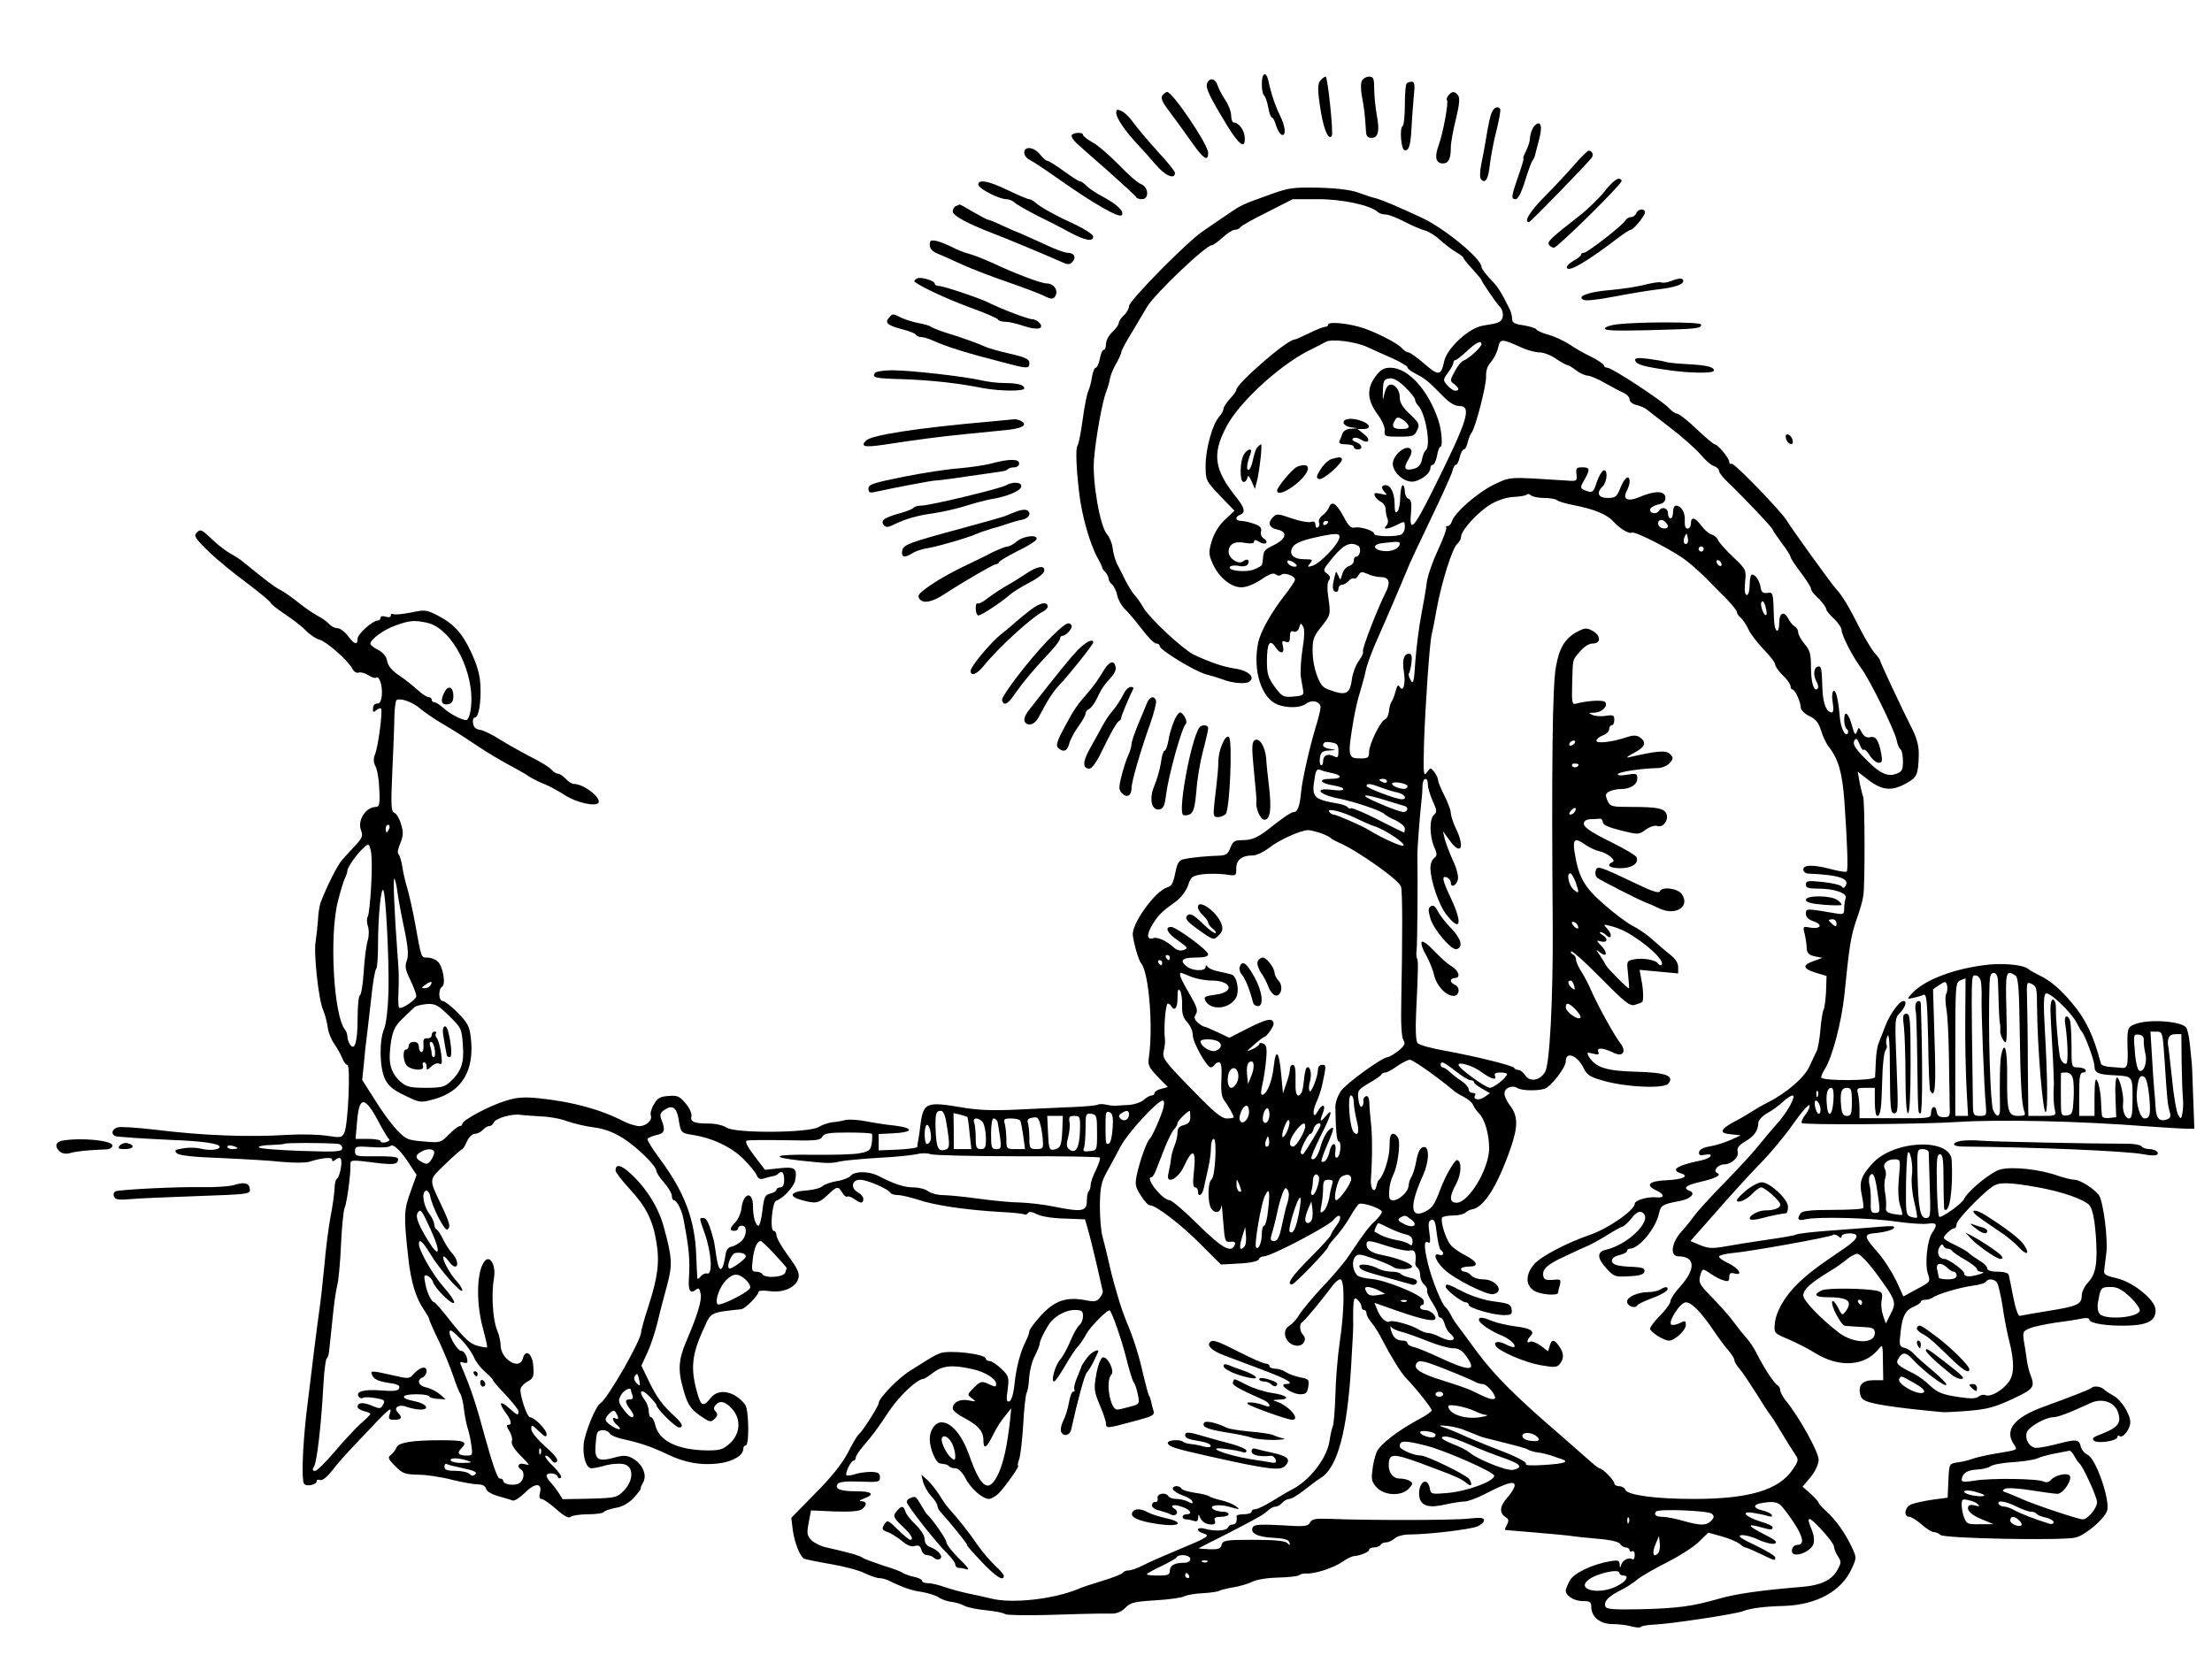
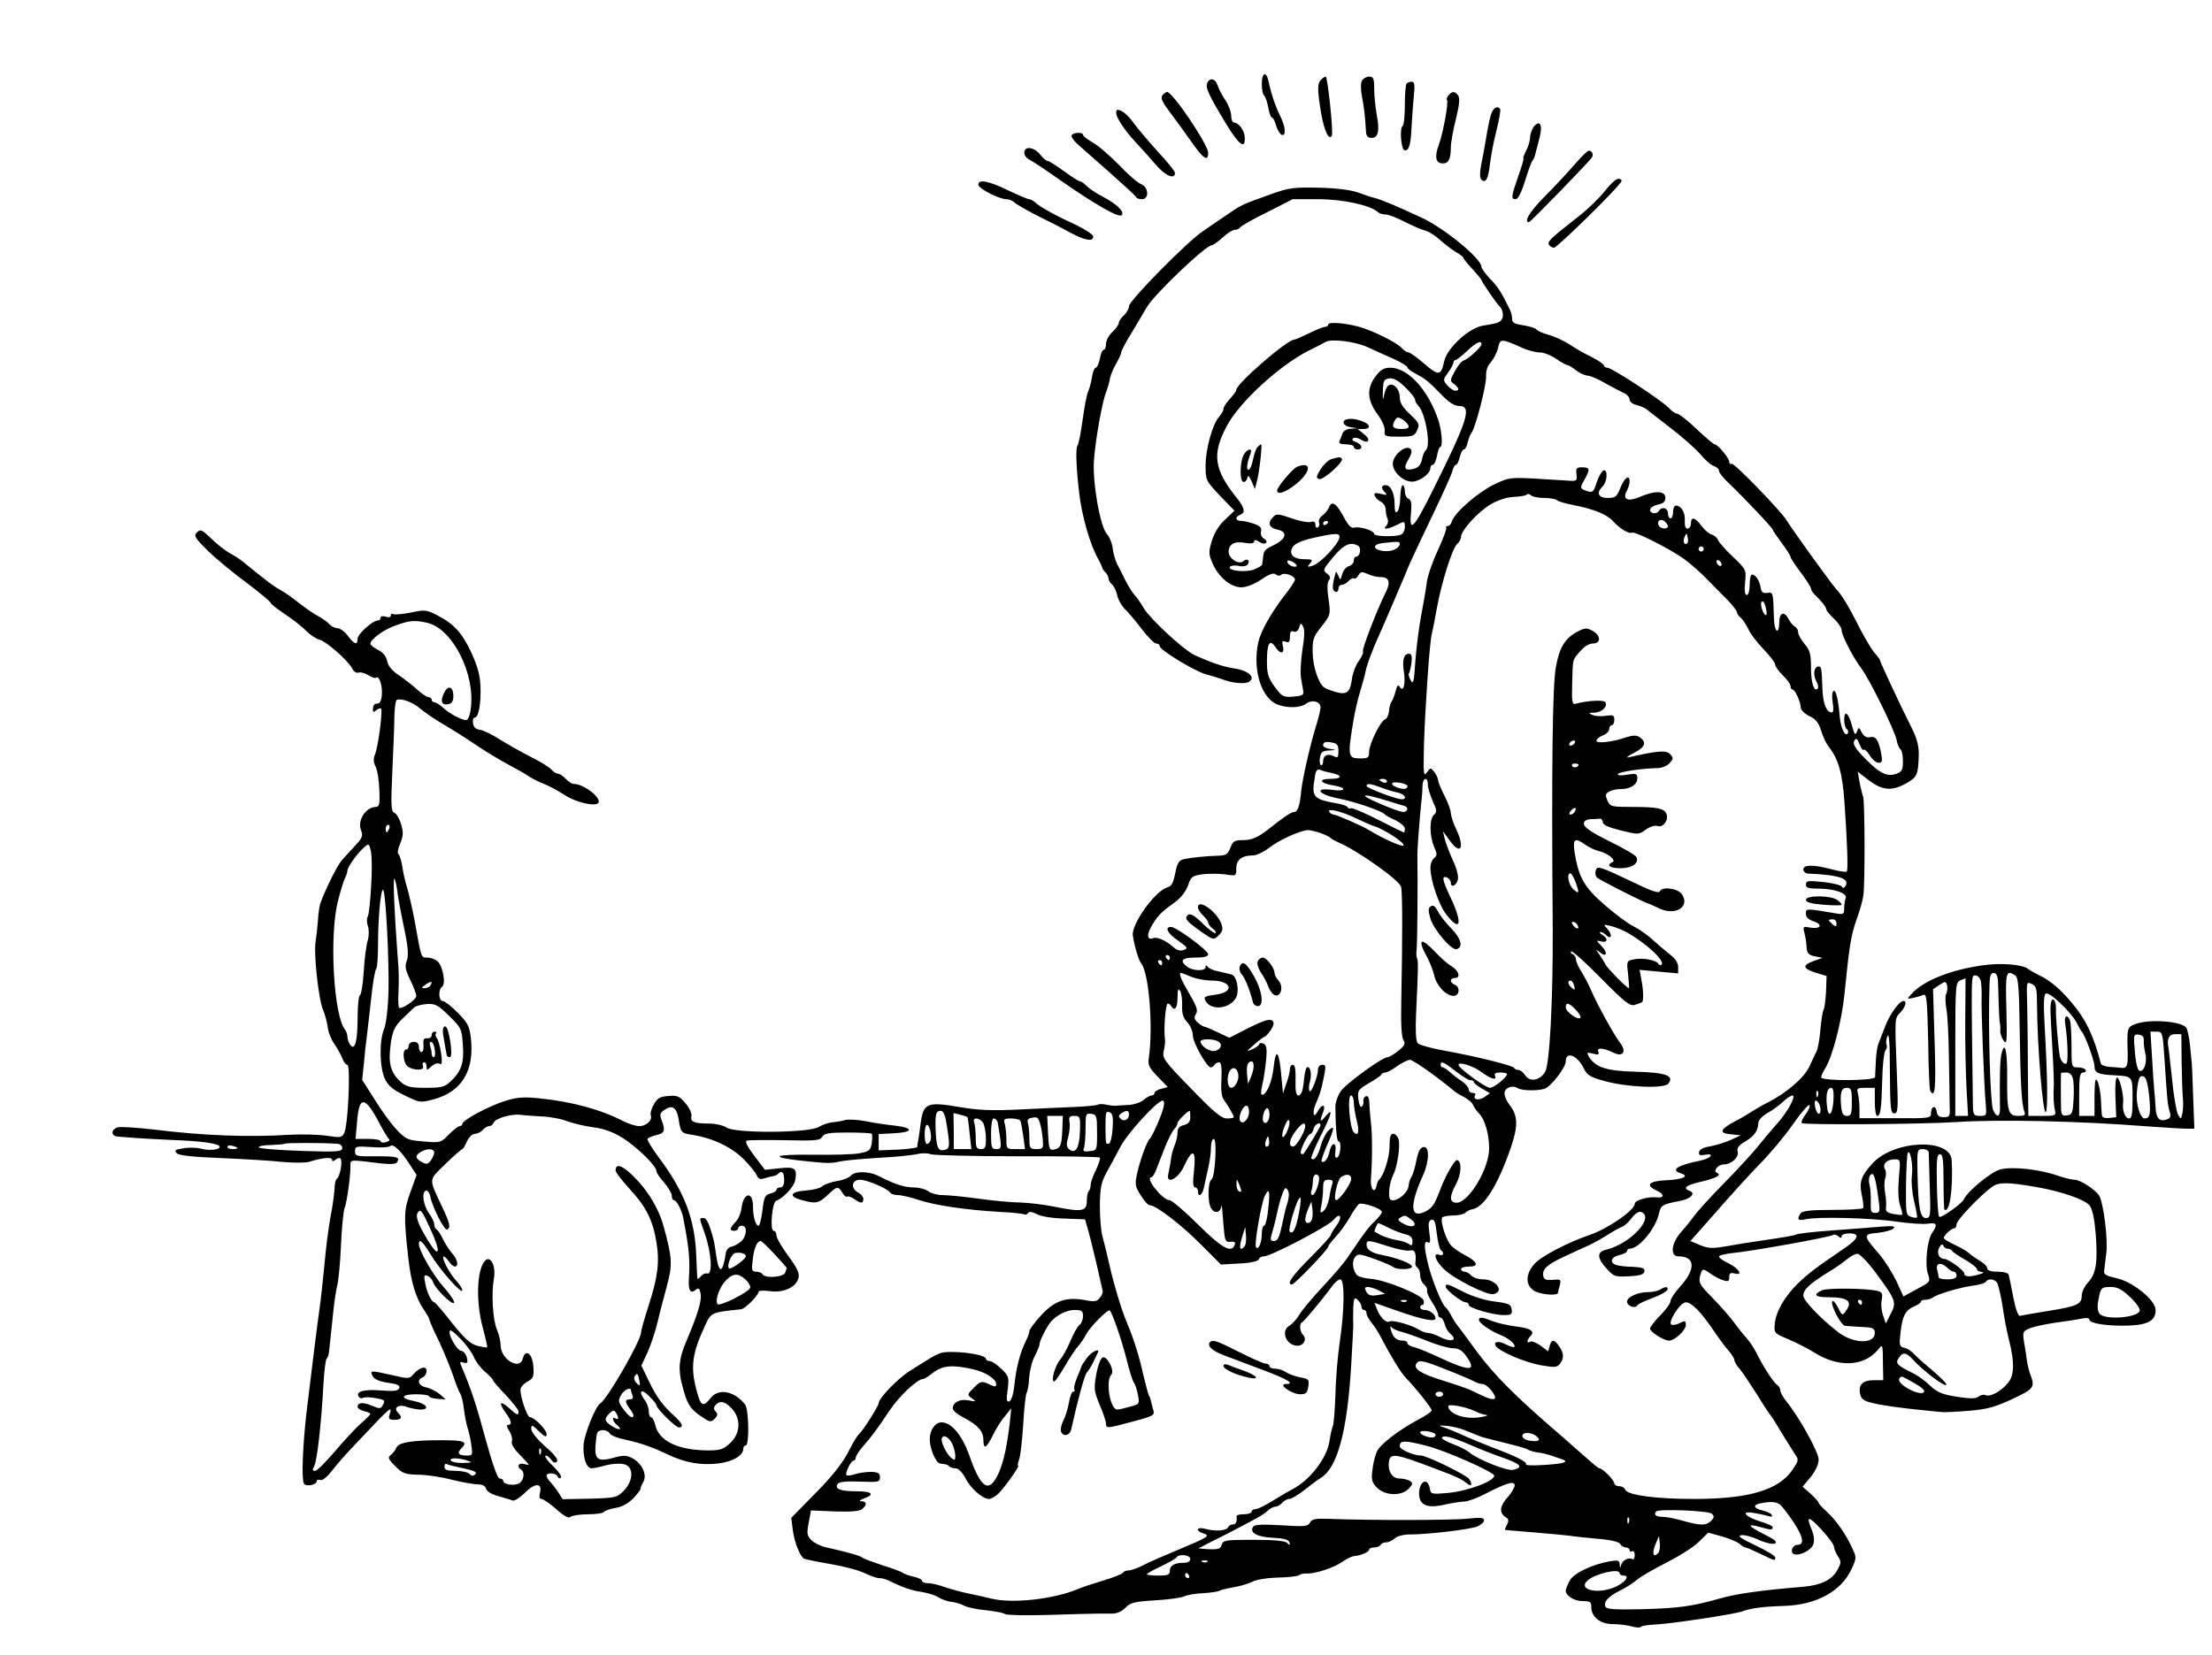
<svg xmlns="http://www.w3.org/2000/svg" viewBox="0 0 866 648" version="1.0">
  <path d="M494 32.9c0 2.2.4 4.2.9 4.5.5.4 1.2 2.4 1.6 4.6s1 4 1.4 4c.5 0 1.2 1.4 1.7 3.2.5 1.7 1.5 3.3 2.2 3.6 1.8.6 1.5-3.3-.7-7.6-1.8-3.7-3.4-8.3-4.5-13.5-.9-4-2.6-3.3-2.6 1.2zM517.2 31.2c-1.5 1.5-1.5 3.9 0 13 1.2 6.9 3 10.9 4.2 9 .7-1.1-1.6-23.2-2.4-23.2-.3 0-1.1.5-1.8 1.2zM533.2 31.6c-.5.9-.5 3.5 0 6.2.8 4.2 1.2 6.9 1.6 13.9.1 1.6.8 2.3 2.1 2.3 2.7 0 3.3-2.7 2.1-9-.5-2.9-1-7.5-1-10.1 0-4.2-.3-4.9-2-4.9-1 0-2.3.7-2.8 1.6zM472.6 32.6c-.7 1.8.6 4.6 7.6 16.2 5 8.2 7.5 9.9 7.1 4.8-.2-2.7-2.4-5.6-4.2-5.6-.6 0-1.1-1.2-1.1-2.8 0-1.5-1.1-4.3-2.4-6.2s-2.6-4.5-3-5.8c-.8-2.5-3.1-2.9-4-.6zM550.7 32.7c-.4.3-.7 4.1-.7 8.4s-.4 8-.9 8.3c-1.2.8-.6 8.9.7 9.4 1.7.5 2.5-1.8 2.8-8.7.2-3.6.6-9.2.9-12.4.5-4.5.3-5.7-.8-5.7-.7 0-1.7.3-2 .7zM455.1 37.3c-.8 1.1-.1 2.7 3.2 7 2.3 3.1 6.1 8.3 8.4 11.6 4.5 6.4 6.3 7.5 6.3 3.9 0-3.1-13.9-23.8-16.1-23.8-.3 0-1.2.6-1.8 1.3zM567.1 37.3c-.6.8-.9 1.6-.6 1.9.7.7-1.5 12.8-3.2 17.5-1.8 4.8-1.2 7.3 1.6 7.3 2.2 0 3.1-1.8 3.1-6.3 0-1.8.9-6.8 2-11.1 1.4-5.8 1.6-8.3.8-9.3-1.3-1.7-2.3-1.6-3.7 0zM584.2 43.7c-.8 1.6-1.4 4.3-2.8 12.8-.3 1.6-.9 5.2-1.5 7.9-.6 3.1-.6 5.3 0 5.9 1.7 1.7 2.8-.2 3.4-6 .4-3.2 1.5-9.2 2.6-13.3 1-4.1 1.7-7.8 1.4-8.3-.7-1.2-2.2-.8-3.1 1zM437 44.2c0 1.9 3.2 6.7 7.6 11.5 2.2 2.3 5.7 6.2 7.8 8.7 3.7 4.4 7.6 6.1 7.6 3.3 0-.6-3-4.4-6.6-8.2-3.5-3.9-7.8-8.9-9.4-11.1-2.5-3.5-4.8-5.4-6.6-5.4-.2 0-.4.6-.4 1.2zM600.2 50c-.6 1.1-1.2 2.9-1.2 4 0 1.2-.7 3.4-1.5 5-.9 1.7-1.3 3-1.1 3 .3 0-.6 3.1-2 7-2.8 8.1-2.9 9-1 9 .9 0 2.3-2.7 3.7-7.3 1.2-3.9 2.5-7.4 2.8-7.7s.8-1.2 1-2 .8-3.1 1.3-5c1.4-5 1.4-7.2.3-7.7-.6-.1-1.6.6-2.3 1.7zM419.6 52.9c-.4.5.6 2 2.1 3.4 1.6 1.4 7.3 6.5 12.8 11.3 5.5 4.9 10.2 9.2 10.3 9.6.2.5 1.2.8 2.3.8 2.9 0 2.6-4.8-.4-5.9-1.3-.5-5.2-3.9-8.7-7.6-3.6-3.6-8.1-7.6-10.2-8.7-2.1-1.2-3.8-2.5-3.8-3 0-1.1-3.7-1-4.4.1zM401 59.8c0 1.1 1 2.3 2.3 2.9 1.2.6 6.5 4.1 11.7 7.8 13.1 9.2 23 14.9 24.1 13.8 1.3-1.3-1.7-4.3-7.4-7.3-2.7-1.4-5.5-3.3-6.4-4.3-.9-.9-2-1.7-2.5-1.7s-3.3-1.8-6.3-4-5.9-4-6.4-4-1.8-1.1-2.9-2.5c-2.4-3-6.2-3.4-6.2-.7zM616.3 64.6c-2.6 3-7.8 8.6-11.5 12.3-5.8 5.8-8.4 10.1-6.2 10.1.6 0 23.5-23.6 24.6-25.3.8-1.2.1-2.7-1.2-2.7-.5 0-3 2.5-5.7 5.6zM628.3 74.8c-2.1 2.7-6.6 7.1-10.1 9.8-11.1 8.7-12.5 10-11.8 11.2.4.7 1.3 1.2 2 1.2 1.3 0 25.8-24.1 26.4-26 .2-.5-.3-1-1.2-1s-3.3 2.2-5.3 4.8zM383 72.3c0 1.5 8.1 5.7 11 5.7 1 0 2.5.6 3.2 1.3s4.7 3 8.8 5.1c4.1 2 10 5 13 6.7 5.9 3.1 9 3.7 9 1.5 0-.7-3-2.7-6.7-4.5-7.7-3.5-14.1-7-16.1-8.9-.7-.6-1.8-1.2-2.3-1.2-.6 0-4.3-1.6-8.3-3.5-7.6-3.7-11.6-4.4-11.6-2.2zM498 75.9c-13 4.7-11.3 3.9-19.7 9.6-3.2 2.2-6.5 4.4-7.3 5-6.2 4.1-29 27.3-29 29.4 0 1-.9 2.6-2 3.6s-2 2.3-2 3c0 .6-1.1 2.2-2.5 3.5s-2.5 3.4-2.5 4.7-.4 2.3-.9 2.3-1.2 1.6-1.5 3.5c-.4 1.9-1.1 3.5-1.6 3.5s-1.2 1.7-1.5 3.7c-.3 2.1-1 4.5-1.4 5.4-.5.8-1.5 5.8-2.2 11s-1.6 9.9-2.1 10.5c-.7 1-.5 8.3.7 18.4 1 8.9 4.3 20.5 7.5 26 .8 1.4 1.4 2.8 1.5 3.2 0 .4.6 1.3 1.3 1.9.6.7 1.2 1.8 1.2 2.5 0 .6.6 1.7 1.4 2.3.7.6 1.6 2.5 2 4.2.3 1.6 1.6 4 2.8 5.2 1.3 1.2 4.3 4.8 6.7 7.9 2.4 3.2 5 5.8 5.7 5.8.8 0 1.4.4 1.4 1 0 1.5 13.6 9.8 18.2 11.1 2.4.6 5.2 1.5 6.3 1.9 3.6 1.5 9 2 10.5 1 2.7-1.7-.2-4.4-5.6-5.2-4.6-.7-9.3-2.3-16-5.4-4.2-2.1-16.9-13.8-19.6-18.2-1.2-2.1-2.9-4.5-3.8-5.4-.8-.9-2.3-3.4-3.4-5.5-1-2.1-2.5-5-3.3-6.5-.7-1.5-1.5-4.3-1.7-6.2-.2-1.8-1.2-4.3-2.2-5.4-2.7-2.9-5.8-20.6-5.1-29.2.6-7.9 3.2-22.7 4.8-26.6.6-1.6 1.3-4 1.5-5.4.3-1.4 1.4-4 2.5-5.8 1-1.8 1.9-3.8 1.9-4.3 0-.6 1.9-4.2 4.3-8 2.3-3.9 4.9-8.3 5.8-9.8 3.1-5.1 23-24.1 25.4-24.1.5 0 2.4-1.4 4.2-3 1.8-1.7 3.9-3 4.7-3s1.7-.4 2.1-.9c.3-.6 5.1-3.3 10.6-6l10-5.1h10c9.6 0 20.6 2.4 23.4 5.1.5.5 1.8.9 3 .9 1.1 0 4.5 1.3 7.5 2.9 3 1.5 6.6 3.1 8 3.4 1.4.4 4 2 5.7 3.6 1.8 1.6 4.6 3.8 6.3 4.8 1.6.9 3 2 3 2.4 0 .3 1.6 2.3 3.5 4.3 1.9 2.1 3.5 4 3.5 4.3 0 .5 6.1 9.5 7.1 10.3 1.2 1.1 1.7 3.7.9 5s-1.6 1.6-7.3 2.5c-5.5.8-14.2 8.8-15.3 14-1.2 5.7-2.2 5.8-7.7 1-2.9-2.5-5.7-4.5-6.3-4.5s-1.7-.7-2.5-1.6c-1.7-2.1-11.7-7.1-17.1-8.5-5.7-1.5-11.8-1.9-11.8-.8 0 .5-.6.9-1.2.9-.7 0-3.5 1.1-6.3 2.5-2.7 1.3-5.3 2.5-5.8 2.5-2.9.1-22.7 17.3-22.7 19.7 0 .5-1.1 2-2.5 3.5s-2.5 3.3-2.5 3.9c0 .7-.8 2.1-1.7 3.1-2.6 2.9-5.3 12.6-5.3 19.1 0 5.7.1 6 5.6 11.8l5.7 5.9-3.7 3.5c-2.4 2.2-4.2 5.2-5.2 8.4-1.3 4.4-1.2 5.2.4 8.9 2.4 5.3 7.1 9.2 11.2 9.2 1.9 0 5-1.2 7.7-3 3.2-2.2 4.9-2.8 5.7-2.1.7.6 1.6.7 2.2.2 1.1-1.1 5.4.4 5.4 1.9 0 .5-2 3.6-4.5 6.7-5.1 6.7-9 13.7-9.9 17.9-2.3 10.9 1.3 22.1 7.8 24.4 4 1.4 8.7 1.2 10.9-.4 2.3-1.8 5.7-.9 5.7 1.4 0 1-.9 4.6-2 8.1-2.3 7.6-5.1 20-5.6 24.9-.5 5.7-1.4 8-2.8 8-1.1 0-4.2 2.1-10.1 6.8-4 3.1-6.4 4.2-9.8 4.2s-4 .4-5 3c-1 2.5-1.7 3-4.7 3.1-4.3.1-10.7.7-13.7 1.4-1.5.3-2.3 1.5-2.8 3.7-1.2 5.8-1.6 6.7-3.5 7.3-4.9 1.5-14.1 14.5-13.5 18.8.7 4.5 2.3 9.8 3.3 11 3 3.6 4.7 24.9 3 36.7-.5 3.1 0 4 3.4 7.6l4 4.1-2.6.7c-1.4.3-2.6 1.1-2.6 1.6 0 .6-.5 1-1.2 1-.6 0-2 .8-3 1.7-1.1 1-3.6 1.8-5.6 2-2 .1-4.4.2-5.2.3s-2.6-.1-3.9-.4-2.8-.3-3.3 0-4.6.7-9.1.9-14.3.6-21.8 1c-10.6.5-15.9.3-23.4-1-12.4-2.1-13.9-1.5-15 5.9-.3 2.8-.8 6-1 7.1s-.4 2.3-.4 2.7c-.1.3-3.5.8-7.6 1l-7.5.3v-6.4l6-.3c7.7-.4 7.8-2.1.3-3-3.2-.3-8.3-1.1-11.3-1.7s-6.6-.8-8-.5c-1.4.4-3.7.8-5.2.9-1.6.2-3.9 1-5.2 1.8-3.6 2.4-32.6 2.6-36.1.3-1.3-.9-4.4-1.6-6.9-1.6-5.8 0-7.5-.7-6.9-2.9.2-1-.7-3.2-2.3-5-2.3-2.8-3.2-3.2-6.7-2.9-3.3.2-4.4.9-5.7 3.3-1 1.6-1.5 3.6-1.2 4.3.7 1.9-1.8 4.2-4.5 4.2-1.4 0-4.2-.9-6.2-1.9-8.8-4.6-20.2-7.7-33.1-9-5.9-.6-8.7-.4-13.1 1-6.3 1.9-16.9 7.6-16.9 9 0 .5-.5.9-1 .9-.6 0-2.5 1.5-4.3 3.3-3.1 3.2-3.3 3.3-9.9 2.7-6.2-.5-6.9-.8-10.5-4.6-2.1-2.2-6-7.5-8.6-11.8l-4.9-7.7.7-6.7c.3-3.7.8-8.3 1.1-10.2.2-1.9 1-8.5 1.7-14.7.6-6.1 1.5-11.5 2-11.9.4-.4.7-4.6.7-9.3 0-10.8 1.1-22.2 2-21.6 1 .6 2.4 27.2 2.1 40-.2 6.5-.9 12.4-1.7 14.4-2 4.7-1.8 15.2.3 19.6 1.3 2.7 3.1 4.3 7.8 6.5 5.9 2.9 6.1 2.9 11.3 1.5 11.1-3 16.1-11.3 14.5-24.4-.5-4.2-1.3-5.7-5.1-9.5-2.5-2.6-5.2-4.6-5.9-4.6-1.6 0-1.8-4.6-.2-5.6s.2-8.5-1.9-10c-.9-.8-2.7-1.4-3.9-1.4-2.5 0-2.3.4-4.8-13.5-.9-5-2.3-11-3-13.5-.8-2.5-1.7-6.4-2-8.7-.4-2.4-1.1-4.5-1.5-4.8-.5-.3-.2-2.2.7-4.2 1.2-3 1.3-4.4.3-7.6-.6-2.1-1.8-4.1-2.6-4.4-1.3-.5-1.4-2.8-.8-16.2.4-8.6.8-18.3.8-21.6.1-3.3.5-6.2.9-6.4 1.7-.8 6.4.9 9.2 3.4 1.7 1.4 5.3 3.9 8 5.5 6.2 3.7 7.5 4.5 15 9.5 3.3 2.2 8.5 5.3 11.5 6.9s6.6 3.6 8 4.6c1.4.9 4.1 2.3 6 3s5.5 2.7 8 4.3c4.5 3 12.2 4.7 13.3 3.1 1.2-2-5.8-7.4-9.6-7.4-.8 0-2.2-.9-3.2-2s-2.4-2-3-2c-.7 0-1.8-.7-2.6-1.6-.7-.9-4.3-3.1-8.1-5-3.7-1.9-9.2-5-12.1-6.8-2.9-1.9-6.4-3.6-7.8-3.8-1.6-.2-2.5-1-2.7-2.6-.2-1.2.1-2.2.7-2.2 1.5 0 2.5-5.8 2.2-12.5-.2-4.3-1.3-8-3.6-13-3.6-7.7-6.8-11.2-13.4-14.6-4.1-2.1-4.8-2.2-10.3-1-3.2.6-6.3.9-6.8.6-.6-.3-1-.1-1 .5 0 .7-.8.9-2 .5-1.1-.4-2-.2-2 .4s-.5 1.1-1.1 1.1c-2 0-7.9 5.3-7.9 7.1 0 2.7-1.3 2.3-3.8-1.1-1.3-1.7-3.1-3-4.1-3s-2.4-.7-3.2-1.6c-.7-.8-2.6-2.2-4.3-3.1s-5.1-3.2-7.6-5.2-5.7-4.3-7.3-5.1c-2.3-1.2-5.1-3.3-14.8-11.2-.8-.7-3.1-2.2-5-3.2-1.9-1.1-5.2-3.7-7.3-5.8-3.6-3.4-4.1-3.7-5.5-2.3-1.3 1.3-.9 2.1 4.4 7.3 3.3 3.2 10.2 8.9 15.3 12.6 5 3.8 9.2 7.3 9.2 7.7s2.4 2.3 5.4 4.3 6.8 4.9 8.4 6.6c1.6 1.6 4 3.2 5.3 3.5 2.7.7 11.1 8.1 12.8 11.3.6 1.2 1.7 1.9 2.5 1.6s2.5.2 3.8 1c1.4.9 2.7 1.3 3 1 1.2-1.1 2.6 3.1 2.3 6.6-.1 2.2-.8 3.5-1.6 3.5-1.4 0-1.9.7-1.9 2.6 0 .8.4.9 1.3 0 .8-.6 1.6-.9 1.9-.6.7.7-1.1 14.6-2.3 17.7-.8 1.9-.7 3.2.1 4.9.7 1.2 1.4 5.3 1.5 9.1.3 5.8 0 6.8-1.4 6.8-3.9.1-7.2 5.2-5.8 9 .9 2.3.6 3.1-2.2 6.1-1.7 1.9-4.1 4.4-5.2 5.7-1.8 2-6.1 10.6-8.4 16.7-.4 1.1-.9 4.1-1 6.7-.2 2.7-.6 6.4-.9 8.3-.9 4.5 1.1 23 2.9 27 .7 1.6 1.5 4.7 1.8 6.7.2 2 1.4 5 2.6 6.6 1.1 1.6 2.5 4.1 3.1 5.6.5 1.4 1.4 2.6 2 2.6 1.3 0 .3 23.6-1.2 26.6-.9 1.9-1.4 2-6.6 1.2-3.1-.5-10-.7-15.2-.4-15.8 1-33.6.3-52.2-2-7-.8-13.7-1.3-14.8-.9-2.7.9-2.6 3.5.3 3.6 1.2.1 4 .3 6.2.5s8.7.5 14.5.8c11.7.4 19 1.4 19 2.7 0 1.2-4.1 1.6-7.4.7-1.6-.4-4.7-.5-6.9-.1-3.2.5-3.6.8-2.5 1.9.9.9 6.4 1.5 17.3 1.9 8.8.4 19.6 1 23.9 1.5 4.4.4 9.1.4 10.5 0 5.1-1.6 9.1-2 9.1-.9 0 .8.4.8 1.4 0 .9-.7 1.7-.8 2-.3.8 1.3-.4 7.1-1.5 7.8-.5.3-.9 2-.9 3.7-.1 1.8-.7 6.8-1.6 11.2-.8 4.4-1.9 12.9-2.4 19-.6 6-1.4 13.7-1.9 17-.9 6.2-3.2 24.8-5.2 41.5-1.4 12.6-1.9 25.4-.9 27 .8 1.3 5 .5 5-1 0-.5.6-.7 1.4-.4s2.7-1.2 4.7-3.8c1.8-2.4 5.8-6.9 8.9-10.1 14.3-15.2 14.7-15.5 13.5-11.7-.5 1.6-.2 2 1.9 2 2.8 0 3.3-.9 1.4-2.8-2-2 .4-3.5 3.6-2.2 1.5.5 3.9 1 5.2 1 4 0 2.3-2.4-2.4-3.3-5.8-1.1-5.3-2.7.8-2.7 2.8 0 5 .4 5 .8s1.5.9 3.3 1l3.2.2-2.4-2.1c-1.4-1.1-3.7-2.3-5.3-2.6-3-.6-3.8-3-1.3-3.9.8-.4 1.5-1.5 1.5-2.5 0-2.2-2.6-1.6-5.2 1.3-1.5 1.8-2 1.8-8.3.3-8.5-1.9-8.8-1.9-7.6.4.7 1.3 2.7 2.1 6 2.6 3.7.5 4.8 1 4.4 2.1s-2 1.3-7.2.9c-6.7-.5-9.9.4-8.7 2.4.4.6 1.2.9 1.7.5.5-.3 2.8-.3 4.9.1 3.5.6 3.9.9 3 2.5-.9 1.8-1.3 1.8-4.6.4-3.4-1.4-5.4-1.2-5.4.6 0 .5 1.1 1.2 2.5 1.6 1.4.3 2.5.8 2.5 1.1s-1.7 2-3.9 3.9c-2.1 1.9-6.6 6.8-10.1 10.9s-6.9 7.5-7.6 7.5c-1.1 0-1.2-.4-.4-1.8 1.1-1.9 2.8-16.5 3.6-31.7.3-5.5.9-10.2 1.3-10.5s.8-1.4.9-2.5.4-3.6.6-5.5.7-6.7 1.1-10.5c.4-3.9 1.1-8.4 1.5-10 .5-1.7 1.2-8.8 1.5-15.9s1-13.6 1.4-14.5c.8-1.6 2.4-12.7 2.3-16.7 0-2.4-.3-2.3 11.9-.8 3.9.4 5.9.3 6.4-.5 1.2-2 0-2.3-8.4-2.3-7.6.1-8.1 0-8.1-2 0-1.9.4-2 6.4-1.6 3.6.3 6.9.1 7.4-.4 1.1-1.1 4.2 1.8 7.8 7.5l2.5 3.8-2.4 6.7c-2.6 7.1-2.7 9.4-.8 26.2 1 9.1 3 15.6 6.2 20.1 1 1.5 1.9 3 1.9 3.4s1.7 4.4 3.9 8.8c2.1 4.5 4.6 10.7 5.6 13.7s2.2 6 2.6 6.6c.5.6 1.2 3.3 1.5 6s1 6 1.4 7.4c.5 1.4 1.2 4.4 1.5 6.7.6 4.1.5 4.3-1.7 4.3-3.3 0-4-.9-2.3-2.7 2.8-2.7 1.5-3.3-7.7-3.3-11.8 0-16.8.9-17.6 2.9-.3.9-1.3 2.1-2.1 2.8-1.4 1-1.2 1.6 1.6 4.4 2.8 2.9 3.9 3.3 9 3.4 3.2 0 9.2.9 13.3 2 4.1 1 8.7 1.8 10.2 1.8 1.7 0 2.8.6 3.1 1.7.2 1 2.2 2.2 4.8 2.9 2.4.7 4.9 1.4 5.6 1.7s2.8-1.1 4.8-3c3.9-4 6.9-4 5.9 0-.4 1.5-.2 2.4.6 2.4.7 0 3.3 1.8 5.8 4 3.1 2.8 4.9 3.7 5.6 3 .5-.5 3.6-1 6.7-1 3.2 0 6-.4 6.3-.9.4-.5 2.4-1.2 4.6-1.6 2.6-.4 5-1.8 7-3.8 1.6-1.8 2.9-3.4 2.8-3.7s.4-1.5 1.1-2.7c1.5-2.9-.5-7.2-4.4-9.3-2.1-1.1-3.4-1.2-7-.2-6.2 1.7-7.6.9-7.4-4.2.2-2.2.4-4.7.7-5.4.6-1.6 3.9-1.5 4.9.1.4.8 3.1 1.9 5.8 2.4 6.3 1.4 10.7 2.9 17 5.9 6.7 3.2 12.8 4.3 19.7 3.5 5.7-.7 9.8-3.1 9.8-5.8 0-.7.5-1.3 1-1.3 1.4 0 1.2-14.2-.3-16-4.2-5.3-10.4-6.5-13.5-2.5-2.7 3.4-3.7 3.2-5-1.3-3-10.1-2.5-15.6 2.5-26.3 2.7-6.1 2.4-5.9 14.5-7.2 1.6-.2 6.8-5.5 6.8-6.9 0-.4 1.9-.5 4.3-.2 5.4.8 10.4-1.5 11.3-5.1.5-1.9-.4-3.8-4-8.7-2.5-3.4-4.6-7-4.6-8s-.5-1.8-1.1-1.8c-1.6 0-.6-11.3 1-11.8 2.7-.9 6.9-5.4 7.4-7.9.9-4.8 0-5.5-6.2-4.8l-5.6.6-4.2-5.5c-2.6-3.4-3.7-5.6-3-5.9s7.4-.3 15-.2c11.9.3 13.8.1 14.6-1.3s2.6-1.7 10-1.7c4.9 0 9.2.2 9.4.5.3.3.2 1.9 0 3.7-.5 2.8-1 3.2-4.7 3.9-2.2.5-10.6.7-18.6.6-15-.2-17.2.9-4.5 2.3 10.3 1.1 11.7 1.2 15.5.3 1.9-.4 8.7-1 15-1.4 6.3-.3 13-1 14.8-1.4 1.9-.5 4.4-.5 5.6 0 1.3.4 16.5.8 34 .8 17.4-.1 31.9.2 32.2.5s-.4 2.4-1.5 4.8c-1.2 2.3-2.1 5-2.1 5.9s-.3 2-.7 2.4c-.5.4-.8 2.2-.8 3.9 0 4.1-1.9 4.4-12.4 2.3-4.3-.9-10.5-1.6-13.7-1.7-3.2 0-10.6-.7-16.3-1.5-5.8-.8-12.1-1.4-14.1-1.4s-4.5-.7-5.6-1.5c-1-.8-3.6-1.5-5.7-1.5-3.7 0-7.6-1.3-14-4.6-3.7-1.8-9.1-1.8-10.6 0-.7.8-3.1 1.8-5.4 2.1-2.3.4-4.9 1.3-5.7 2-.8.8-3.7 1.5-6.4 1.7-6.1.4-7.1 2.3-1.9 3.7 5.6 1.6 6.8 1.4 10.3-1.9 3.8-3.6 4.1-3.6 5.8-.9.7 1.2 1.6 1.8 1.9 1.5s1.5.1 2.7.9c2.6 1.9 3.6 1.9 3.6 0 0-.8-.9-1.9-2-2.5-3.1-1.6-2.6-5 .7-5 2.8 0 10.9 3.5 11.9 5.1.3.5 1.6.9 3 .9 1.3 0 5 .9 8.1 1.9 6.3 2.1 18.2 3.9 31.8 4.7 4.9.2 9.2.7 9.6 1 .4.2 1 0 1.4-.6s1.6-.5 3.5.5c1.7.9 6.2 1.6 10.9 1.7l7.9.3 1 3.5c.6 1.9 2.1 8 3.4 13.5 1.2 5.5 2.4 10.4 2.5 11 .2.5-.3 1.8-1.1 2.7-1.1 1.5-2.1 1.7-6 .9-7.3-1.3-11.8.3-17.1 6.1-2.5 2.7-4.5 5.5-4.5 6.1 0 .7-.6 2.3-1.3 3.7-2.2 4.3-3.8 10.3-4.5 16.9-.4 4-1.2 6.6-2.1 6.9-1 .3-1.2-.6-.6-4.6.6-4.8.5-5.3-2.4-8.1-1.8-1.7-3.8-3.1-4.6-3.1s-1.5-.4-1.5-.9c0-1.9-14.7-3.6-18.1-2.1-2.5 1-3 1.4-11.6 6.8-4.8 3-12.3 10.8-12.3 12.7 0 1.1-6.1 10.7-7.6 12-.7.5-2.7 3.9-4.5 7.5-2.3 4.3-6.5 9.6-12.8 15.9l-9.3 9.5.6 4.9c.7 4.8 2.7 10 4.4 11.1.4.2 5.1 1.2 10.4 2.1s11.3 2.5 13.4 3.6c2.1 1 4.6 1.9 5.6 1.9s2.6.4 3.6.9c5.7 2.8 9.2 4 13 4.5 2.4.4 5.4 1.3 6.6 2.1s3.6 1.7 5.2 1.8c1.6.2 3.9.9 5.1 1.6 1.2.6 5 1.4 8.5 1.7 3.5.4 6.8 1 7.3 1.5.6.4 8.5.6 17.5.3 9.1-.3 17.6-.5 19-.5h5.5c1.8 0 3.8-.9 5.1-2.3 1.9-2 3.5-2.4 11.7-2.9 5.2-.3 10.4-1 11.4-1.6 1.1-.5 4.4-1.1 7.4-1.2 3-.2 5.9-.6 6.4-1 .6-.3 3-.9 5.4-1.3s5.6-1.3 7.2-2.1c1.6-.9 6-1.6 10.1-1.7 4-.1 7.8-.5 8.3-.9.6-.5 2-.8 3-.7 3.3.2 10.8-2.3 13.9-4.5 1.7-1.2 3.7-2.2 4.6-2.3 2.6-.2 6-1.6 6-2.5 0-.5.9-.9 1.9-.9 1.1 0 2.3-.5 2.6-1 .3-.6 1.3-1 2.2-1s2.4-.7 3.4-1.6 3.5-1.5 6-1.5c6.9 0 23.1-1.9 26.2-3.1 1.5-.6 2.7-1.7 2.7-2.4 0-1.1-1.3-1.2-6.2-.7-6 .7-39.5.7-54.1.1-5.6-.2-7 0-7.8 1.4-.9 1.6-2.1 1.7-11.3 1.1-7.5-.4-10.5-.3-11 .6-1.5 2.3 1.5 4 7.7 4.3 4.3.2 6.2.7 6.5 1.8.4 1.2.2 1.3-.9.2-.9-.8-5.1-1.2-13.2-1.2-10.9 0-11.9.2-12.4 1.9-.4 1.6-1.3 1.9-4.8 1.8-2.4-.1-4.3-.3-4.2-.4s5.2-2.7 11.2-5.7c11.8-6.1 14.2-7.4 16.3-9.4.7-.6 1.9-1.2 2.6-1.2.8 0 1.9-.7 2.6-1.5s1.9-1.5 2.8-1.5c.8 0 3.3-1.5 5.6-3.3s5.3-4.1 6.8-5c6.5-4.1 10.3-18.5 11.8-44.2.5-8.3.9-15.7.8-16.5s0-3.5 0-5.9c.2-3.7.4-4.2 1.7-3.1.8.7 1.5 1.9 1.5 2.6 0 .8.5 1.4 1 1.4.6 0 1 .6 1 1.3 0 .8.9 2.4 2 3.7 1 1.2 2.9 4.1 4 6.4 3.6 6.9 7.4 13.1 9.5 15.3 3.8 3.9 10 11.7 10 12.6 0 .5-2.3 2.1-5 3.5-8.2 4.4-15.5 10-16.6 13-.6 1.5-1.4 4.6-1.6 7-.5 3.5-.2 4.7 1.7 6.7 3.1 3.3 9.8 3.5 12.6.4 1.6-1.7 1.6-2.2.4-2.9-.8-.6-2.7-1-4.1-1-2.9 0-4.7-3-4.1-6.7.5-3.4 2.7-3 17.2 2.5 9.1 3.4 11.3 4.4 13.3 6.1 1.8 1.5 2.3.5.9-1.7-1.1-1.6-16.6-9.2-18.9-9.2-2.9 0-8.3-2.4-8.3-3.6 0-2.4 1.9-2.4 10.2-.3 7.6 1.9 26.8 10.4 26.8 11.8 0 2.2-10.8 6.2-18.7 6.8-5.8.5-6.2.4-6.5-1.8-.2-1.2-.8-2.4-1.5-2.6-1.7-.6-3.2 2.8-2.6 6 .7 3.5 3.9 4.4 10.5 2.8 2.7-.6 6-1.1 7.2-1.1s4.8-1.3 7.9-2.9c8.7-4.5 11.7-5.3 11.7-3.4 0 .8-1.3 3.1-3 4.9-3 3.5-3.1 6-.3 7.7 1 .6 1 1.3.3 2.8-.6 1-.9 1.9-.8 2 .2.1 5.3.5 11.3 1 6.1.5 12.4 1.1 14 1.3 1.7.3 6.6.8 11 1.2 5.1.4 8.3 1.2 8.8 2 .4.8 1.5 1.4 2.2 1.4.8 0 1.5.5 1.5 1.1 0 .5.4.7 1 .4s1 .3 1 1.5-.4 1.9-.9 1.6c-1.4-.9-3.9.4-4.4 2.2-.4 1.4-.5 1.4-.6-.2s-.6-1.7-3.8-1.2c-7.2 1.3-14.3 4.7-15.8 7.7-.8 1.5-1.5 3.2-1.5 3.8 0 2 3.3 4.1 6.6 4.1 2.9 0 3.4.3 3.4 2.3 0 3.9 3.5 6.7 8.3 6.7 2.3 0 5.7.4 7.4.9 1.8.5 3.5.6 3.7.2.3-.4 2.7-.8 5.3-.9 5.7-.2 32-4.1 34.8-5.3 2.9-1.1 8.1-1.8 15.8-2 13-.4 22.7-5.8 26.7-14.7 1.9-4.2 1.9-4.3-.1-8.5-2.5-5.3-6.1-10.4-9.9-13.9-1.7-1.5-3-3-3-3.3 0-.4-1.4-1.9-3.1-3.5l-3.2-2.8 3.2-3.8c1.9-2.4 3.1-5 3.1-6.8 0-3-7.7-16.8-12.7-22.9-1.3-1.6-2.3-3.5-2.3-4.2 0-.8-.6-1.8-1.3-2.2-1.3-.9-5.2-6.7-8-12.4-1-2-2.8-4.7-4-6s-3.5-4.2-5.1-6.4-5.4-6.4-8.3-9.4c-4.6-4.6-5.3-5.8-4.8-8 .9-3.5 1-3.6 4.2-1.3 1.5 1 3.8 2.3 5.1 2.6 1.8.6 2.2.3 2.2-1.2 0-1.6.5-1.9 2.1-1.5 3.5 1 1.7-2-2.4-4-2-.9-3.7-2.1-3.7-2.6s2.4-1.1 5.3-1.4c7-.6 38.6-6.3 39.4-7.1.3-.3 1.2-.1 2 .5.9.9 1.3.8 1.3 0 0-.6 1.4-1.1 3-1.1 4.3 0 3.7 2-1.7 5.7-11.2 7.6-14 9.7-18.5 14-5.2 5.1-8.7 11.2-9 16.1-.3 3.2 0 3.4 5.2 5.6 3 1.3 7.9 3.7 10.7 5.5 9.2 5.7 19.1 5.2 24.5-1.3 2-2.4 1.9-2.6 2 6.6l.1 5.3h-3.8c-4.3 0-6.1 1.9-5.2 5.6.5 2.1 1.6 2.7 6.9 3.8 3.5.7 10.4 1.6 15.3 2.1 5 .5 9.5 1 10 1 .6.1 5.1-.1 10-.5 7.4-.6 10.4-1.4 17.3-4.6 8.5-4 9-4.6 7.1-9.6-.6-1.5-1.2-4.2-1.4-5.8-.2-1.7-.7-4.8-1.1-7.1-.6-3.8-.4-4.1 2.2-5.2 1.6-.7 6.1-1.6 9.9-2.2 3.9-.5 8.5-1.2 10.3-1.6 1.9-.4 3.2-.3 3.2.4 0 1.5 7.5 2.6 15.5 2.3 7.7-.3 10.6-2.1 10.4-6.3-.2-3.8-8.9-10.8-15.1-12.2-4.3-1-5.3-1.5-5-3.1.1-1.1.5-4.1.8-6.6.8-5.4-1.2-20.7-2.9-22.9-2-2.6-7.4-6-9.5-6-1.1 0-3.9-.7-6.3-1.5-7.2-2.6-18.2-3.8-22.9-2.5-3.6 1-12.8 8.6-14.1 11.6-.7 1.7-9 7.6-9.7 6.9-.4-.4-.8-6-.9-12.6-.2-9.8 0-11.9 1.2-11.9 1.1 0 1.4 2.1 1.4 10.6 0 5.9.2 10.8.3 11 2 1.9 3.5-7.6 2.9-19.2-.4-8.9-22.8-8-31.1 1.3-4.4 4.8-5.2 7.3-4.1 12.3.5 2.4.8 4.7.5 5.1-.2.4-5.7.7-12.1.7-8.5 0-11.8.4-12.4 1.4-1.5 2.3-1 3 1.9 2.3 4.3-1.1 25.8-.6 35.7.9 5 .7 10.5 1.1 12.3.8 3.5-.5 3.9.3 1.7 3.5-2 2.8-3 12.4-1.7 16.2 1 3 1 3.1-4.3 5.9l-5.3 2.9-2.8-6.1c-1.6-3.3-4.6-8-6.6-10.4-6.5-7.4-6.5-7.9-.7-8.4 2.8-.3 5.6-1.1 6.2-1.7.9-1-.2-1.1-5.3-.7-3.6.3-12.2 1-19.3 1.5-7 .5-13.1 1.2-13.6 1.6-.5.3-5.6 1.2-11.3 2s-13 2-16.3 2.6c-5.1.9-6.7.8-9.9-.5l-3.8-1.6 9.9-11.2c5.4-6.2 13.1-14.7 17.1-18.8 4.1-4.1 10-11.2 13.2-15.8s6.1-7.9 6.4-7.4-.4 2.2-1.5 3.6c-1.2 1.5-1.8 3-1.5 3.4.8.8 46.7.5 60.6-.4 16.8-1.1 48-.4 74.8 1.7 6.8.5 13.7.9 15.3.9h3l-.5-13.3c-.2-7.2-.5-13.2-.6-13.2 0 0-.3-2.7-.6-6-.3-3.2-1-6.5-1.5-7.1-2.1-2.6-15-3.4-20.1-1.3-3 1.2-3.1 1.6-2.8 11.1.1 5.6-.3 6.4-3.2 5.9-.4 0-2.1-.2-3.9-.3-1.7-.1-3.3-.7-3.4-1.3-2.8-10.8-5.8-17.2-11.3-23.7-4.6-5.5-8.5-8.8-12.7-10.8-1.6-.8-3.7-1.9-4.5-2.6-2.2-1.7-10.6-2.4-17.5-1.4-12.7 1.7-23.6 6.1-28.1 11.2-1.9 2.1-1.9 2.1.6 1.6 1.4-.3 3.2-.8 4-1.2 1.3-.5 1.5 1.9 1.9 18.1.1 10.4.5 19.1.8 19.5 1.9 3.2 2.3-1.1 1.7-19.5l-.6-20.3 2.5-1.7c2.3-1.5 2.5-1.5 3 .2.2 1 .1 2.4-.3 3.2-.5.8-.4 3.4 0 5.9.5 2.5.9 10.8 1 18.5s.3 16.2.3 19c.2 4.7.1 5-2.3 5-1.8 0-2.6-.6-2.8-2.3-.4-2.6-2.2-2-2.2.8 0 1.9-.8 2-14 1.9h-14v-3.7c0-2-.3-4.7-.6-6-.6-2-.3-2.2 3-2.2h3.6v5.5c0 3 .4 5.5.9 5.5 1.3 0 1.7-2.5 2-14 .1-5.8.7-11 1.3-11.7.5-.7.7-1.6.4-2.2-.3-.5-.2-2 .3-3.3.7-1.6 1 2.8 1 13.9.1 14.4.3 16.3 1.7 16.3 1.5 0 1.6-1.6 1-16.3-.8-21.4-.9-20.8 1.4-23.2 2-2.2 2.7-4.5 1.2-4.5-1.6 0-5.3 5.1-7.1 9.8-1 2.6-2.2 5.6-2.6 6.7-.5 1.1-1 4.2-1.1 7-.1 2.7-.3 5.6-.3 6.3-.1 1.5-21.1 1.6-21.1.1 0-.5.6-2 1.4-3.2 3-4.7 6.6-18.6 7.7-29.2 1.9-19.1 2.5-22.8 4.7-29.3 1.3-3.5 2.5-7.7 2.7-9.5.7-4.1.6-37.8-.1-38.8-.2-.4-.8-2.8-1.3-5.2l-.8-4.5 4.4 3.4c5.3 4 9.1 4.3 14.7 1.1 4.1-2.3 4.6-3.3 4.8-10.9.1-3.3-.6-6.3-2.4-10-5-9.9-12.8-26.7-12.8-27.3 0-.3-.9-1.5-2-2.7s-3.6-5.4-5.6-9.2c-4.3-8.6-7.2-13.5-9.6-16-1.9-2.1-17.7-24-19.3-26.8-2.1-3.5-20.7-22.8-21.6-22.2-.5.3-.9-.1-.9-.8-.1-1.5-4.5-6.8-5.7-6.8-.4 0-3.6-2.7-7.1-6-3.4-3.3-6.9-6-7.6-6s-2.1-1-3.2-2.2c-2.4-2.7-22.3-15.8-24.1-15.8-.7 0-1.3-.4-1.3-.8 0-.5-2.1-2-4.7-3.3-2.7-1.3-6.6-3.5-8.8-5-2.3-1.5-6-3.2-8.3-3.8-2.2-.6-4.4-1.6-4.7-2.1s-2.6-1.2-5-1.6c-3.5-.5-4.5-1-4.5-2.5 0-1.1-.4-2.7-.9-3.7-3.3-6.8-4.8-9.1-7.8-12.1-1.8-1.9-3.3-4-3.3-4.6 0-3.2-14.6-15.2-23.5-19.3-9.7-4.5-15.4-6.9-18-7.6-1.1-.2-4-1.2-6.5-2.1-2.9-1.1-8.3-1.8-15.5-2-9.8-.2-11.8 0-18.5 2.4zm37.3 60c2.3 1.1 6.8 3.1 10 4.5 3.1 1.4 5.7 3 5.7 3.4 0 .5 1.2 1.5 2.8 2.3 4 2.1 5.1 2.9 10.2 8.1 3.2 3.4 5.4 4.8 7.3 4.8 5.1 0 3.3 5.6-10.1 32.5-8 16.1-9.7 17.7-8.7 8.2.2-2.7-.1-4-1.1-4.4-.8-.3-1.4-1.6-1.4-2.9s-.4-2.4-.8-2.4c-.5 0-.9 2.1-1 4.6 0 2.5-.5 5.1-1.1 5.7-.8.8-1.1 0-1.1-2.7 0-4.4-1.5-7.6-3.5-7.6-1.8 0-1.9 1.2-.2 2.9 1 1 .6 1.1-1.7.5-2.2-.5-2.8-.4-2.4.7.3.8 1.3 1.8 2.4 2.4 1.1.5 1.9 1.9 1.9 3s.3 2.7.7 3.6.2 2.1-.4 2.7c-1.8 1.8.6 1.5 4.2-.3 2.9-1.5 3-1.5 3 .9 0 1.3-.7 2.7-1.6 3-2.4.9-10.4.7-10.4-.3 0-1.3-5.5-3-7.7-2.5-1.3.4-2.4-.7-4.3-4.3-2.8-5.2-4.6-6.4-5.7-3.6-.4 1-1.5 2.4-2.6 3.2-1 .7-1.6 1.9-1.3 2.7.3.7.1 1.6-.4 1.9-.6.4-1-.1-1-1 0-1.1-.6-1.5-1.8-1.1-1 .3-4.4-.3-7.5-1.4-5.1-1.8-6-1.9-7.2-.6-2.4 2.3-1.7 4.3 1.6 5 4 .8 3.6 3.5-.9 5.8-4.2 2.1-4.4 2.3-4.7 5-.1 1.3-.3 2.6-.4 2.9 0 .4-1.4 1.2-3.1 1.9-3.2 1.3-10.5.5-9.5-1 .3-.5 1.9-.7 3.4-.4 1.7.4 3.2.1 3.6-.6 1-1.6-.2-2.5-1.8-1.2-1.7 1.5-5.7-1.1-5.7-3.7 0-3 2.4-4.3 6.4-3.5 2.4.4 3.6.2 3.6-.5 0-.8.6-.8 2 .1 1 .7 2.3.9 2.7.4.4-.4 0-1.2-.9-1.7s-1.4-1.7-1.1-2.8c.3-1.4-.3-2.1-2.8-3-1.7-.6-4-1.1-5-1.1-2.3 0-2.5-1.6-.4-2.4 2.2-.8 1.8-2.7-1.3-6.6-8.9-11.1-9.8-17.1-4-28 4.8-9.3 20.5-23.7 31.8-29.5 3-1.5 6.2-3.1 7-3.6 2.2-1.3 11.4-.2 16.3 2zm60.4.2c2.3 1.1 5.5 1.9 7 1.9 1.6 0 4.5 1.1 6.5 2.5s4.1 2.5 4.5 2.5 1.9.9 3.3 2 3.4 2 4.5 2.1c1.1 0 4.3 1.4 7 3 2.8 1.5 6 3.3 7.3 3.8 1.2.6 2.2 1.7 2.2 2.6 0 .8 1.2 1.8 2.7 2.1 1.5.4 3.2 1.1 3.8 1.6.5.4 4.8 3.7 9.4 7.3 4.6 3.5 9.9 8.2 11.8 10.4 1.8 2.2 4.2 4.3 5.3 4.6 1.1.4 2 1.2 2 1.9s1.5 2.6 3.3 4.3c5.3 5 17.7 18 17.7 18.7 0 .3 1.6 2.6 3.5 5.2 1.9 2.5 3.5 5 3.5 5.5s1.8 3.2 4 6.1 4 5.8 4 6.3c0 .6.8 1.8 1.8 2.7 2.5 2.4 4.2 4.6 4.2 5.5 0 .4 1.4 2.1 3 3.6 1.7 1.6 3 3.6 3 4.5 0 2 4.4 10.5 7.6 14.8 3.2 4.1 13 24.1 13.9 28.1.3 1.8 1.1 3.5 1.6 3.8.5.4.9 2.4.9 4.6 0 3.3-.4 4.1-2.5 4.9-3.1 1.2-6 .1-10-3.7-5.9-5.6-7.4-7.8-6.5-9.3.7-1.1 1.1-.8 2 1.4.6 1.6 1.3 2.6 1.7 2.2.3-.3 1.4.7 2.3 2.2 1 1.6 2.5 2.9 3.5 2.9 1.4 0 1.5-.7 1-3.6-1-5.3-2.2-7-4.4-6.4-1.3.3-2.3-.3-3.2-1.8-1.2-2.3-1.2-2.3-1.9-.4-.6 1.6-1 1.2-1.9-2.2-1.4-5.2-3.1-6.5-3.1-2.4 0 1.6.5 3.3 1 3.6.6.4.7 1.1.4 1.7-1 1.5-2.7-2-3.1-6.2-.6-7-1.5-11-2.5-10.4-.5.3-.7 2.3-.3 4.5.4 2.3.3 3.9-.3 3.9-2.1 0-3.4-3.2-3.7-8.7-.3-8.6-.4-9.3-1.5-9.3-1.8 0-2.3 3-1 5.6.8 1.3 1 2.7.6 3.1-1.4 1.4-2.6-2.3-2.6-8.4 0-5.1-.4-6.7-2.5-9.1-1.4-1.7-2.5-3.7-2.5-4.5 0-.9-.6-2-1.4-2.4-.7-.4-1.9-1.8-2.5-3.1-1.6-3-3.5-2.3-3.5 1.4-.1 5.4-2 4-2.1-1.6-.3-10-.3-10.2-2.6-9.8-1.7.2-2.3-.3-2.6-2.1-.4-2.7-2-5.1-3.4-5.1-.5 0-.9 1.8-.9 4 0 2.3-.5 4-1.1 4-.8 0-1-1.7-.7-5 .5-4.9.4-5-4.7-9.9-2.9-2.7-5.5-5.7-5.9-6.6-.3-.9-1.5-1.9-2.5-2.2-1-.2-2.8-1.8-4-3.4-2.5-3.4-4.1-3.7-4.1-.9 0 1.1-.6 2-1.3 2-.9 0-1.2-1.1-1.1-3.2.2-3.1-1.4-5.8-3.5-5.8-.6 0-1.1 1.1-1.1 2.5s-.4 2.5-1 2.5c-.5 0-1-.9-1-2 0-2.1-2.4-2.8-3.5-1-.9 1.5-3.5 1.2-3.5-.4 0-.7 1.4-1.6 3-2 2.1-.4 3-1.1 3-2.6 0-2.9-4-3-10.3-.3-4.5 1.9-6.6.8-4.8-2.5.6-1.1 1.1-2.8 1.1-3.6 0-3-2-1.6-3.6 2.4-1.4 3.6-2 4-5 4-3.7 0-4.6-2-1.9-4.6 1.8-1.9 2-6.7.3-6.2-.7.3-1.9 2.3-2.7 4.7-1.1 3.6-1.6 4.1-3.5 3.5-3.1-1-3.2-1.3-1.3-4.5 2.3-4.1 2.2-4.9-.9-4.9-2.2 0-2.5.4-2.2 2.7.3 2.7.1 2.8-3.7 2.5-23.5-1.5-21.8-1.6-28.7 1.6-6.3 3.1-15.3 10.9-16.4 14.4-.3 1-1 1.8-1.6 1.8s-.9.3-.6.6-1.1 4.2-3.2 8.7-4.1 10.2-4.4 12.7-1.3 8.3-2.2 13-1.9 12.8-2.3 18c-.5 8.1-.8 9.2-1.8 7.4-.7-1.2-1-2.4-.7-2.7s.7-2.1 1-4.1c.3-2.6 0-3.6-1-3.6-2 0-2.7 2.5-2 7 .8 4.7-.2 8.3-1.6 6-.6-1-1-.7-1.6 1.6-.4 1.6-1.1 3.4-1.5 4-.5.6-1 2.3-1.1 3.9-.2 1.5-.8 3-1.6 3.2-1.8.8-6.2 9.7-6.2 12.8 0 2.2-.4 2.5-3.4 2.5-4.9 0-5.1-.7-2.7-15 .6-3.6 1.8-8.8 2.7-11.5.8-2.8 1.7-5.9 1.9-7 .4-2.6 2.7-8.8 5.3-14.5 2-4.4 10.6-24.5 12.2-28.5.5-1.1 4.2-9.1 8.4-17.8s7.9-16.9 8.2-18.2c.3-1.4 1-2.5 1.4-2.5.5 0 1.1-1.4 1.5-3 .4-1.7 1.1-3 1.6-3s1.2-1.2 1.5-2.8c.4-1.5 1-3.2 1.5-3.7 1.6-2.1 5.9-18.9 5.7-22.1-.1-2.2.5-4.1 1.9-5.6 1.1-1.3 2.4-3.8 2.8-5.6.8-3.6 1.2-3.7 9.2-.1zm-15.7-1.3c0 1.1-5.1 5.8-7 6.4-.9.3-2.4 2.2-3.5 4.3-1.9 3.5-1.9 3.7-.2 4.9 2 1.6 2.2 2.6.4 2.6-.7 0-2.1-1-3.1-2.1-1.7-2.1-1.7-2.2.3-5 1.2-1.5 2.1-3.3 2.1-3.9 0-.5.4-1 .8-1s2.5-1.6 4.5-3.5c3.6-3.4 5.7-4.4 5.7-2.7zm24.5 60.2c2.3 0 4.5.4 5.1.9.5.5 3.4 1.3 6.4 1.9 7.8 1.5 13.1 3.6 15.5 6.3 2.6 2.9 6.3 5.1 7.4 4.5 1-.7 14.2 6 20 10 2.3 1.6 6.3 5.1 8.9 7.7 2.6 2.7 6.4 6.5 8.5 8.6 2 2.1 3.7 4.3 3.7 4.8 0 .6.7 1.6 1.6 2.3.8.8 2.1 2.7 2.9 4.4.7 1.7 3.4 5.2 5.9 7.8s4.6 5.3 4.6 6.1c0 .7 1.4 2.6 3 4.2 1.7 1.6 3 3.5 3 4.2s.3 1.3.8 1.3c.9 0 3.2 4.9 3.2 7.1 0 .9 1.5 2.4 3.3 3.3 2.5 1.1 3.7 2.6 4.7 5.8.7 2.4 2.1 5.2 3 6.3 3.7 4.7 5.3 10.1 6.1 21.5 1.1 15.8 1.5 26.7.9 27.3-.3.3-3-.1-6-.9-7.2-1.9-11-1.8-11 .1 0 .8.8 1.5 1.8 1.6 12.3.5 16.5 2 14.7 4.9-.5.8-1 .9-1.4.2-.4-.6-3.7-1.4-7.4-1.8-5.8-.6-6.7-.5-6.7 1 0 1.3 1 1.6 4.9 1.6 6.3 0 11.4 1.8 10.7 3.7-.3.8-.6 2.6-.6 4 0 2.3-.3 2.5-3.2 2-11.8-2-11.8-2-11.8.1 0 1.4 1.1 2.4 3.3 3.1 3.7 1.4 2.2 3.1-2 2.3-2.4-.5-2.5-.3-1.8 2.4.4 1.6.8 4.1.8 5.6.2 2.1.8 2.8 3.2 3.3l3 .6-3.3 1.2c-4.7 1.6-4.5 3 .6 4.6l4.3 1.3-.2 6.2c-.2 3.3-.6 6.5-1 7.1-.3.5-.9 4-1.2 7.7s-1 7.5-1.5 8.5-1.8 3.7-2.9 6.1c-2 4.3-9 10.3-16.3 14-1.9.9-4.6 2.5-6 3.4s-4.5 2.8-6.9 4c-5.8 3.1-6.2 4.6-1.4 5l3.8.4-3.9 1.8c-2.2 1-5.8 2.1-8 2.5-2.6.4-4.2 1.2-4.4 2.2-.2 1.3.3 1.5 2.4 1.1 1.8-.3 2.5-.1 2 .6-.3.6-2.1 1.3-3.9 1.7-9 1.8-11.9 3.7-7.6 5 3.5 1.1.8 2.4-5.8 2.7-6.8.3-8.3 1.9-3.8 4 3.1 1.4 3.3 3 .3 2.7-3.5-.4-8.8 1.1-8.8 2.5 0 2.5-10.5 9.8-17.6 12.2-8.8 3-19.3 8.5-21.8 11.5-3.4 4-3.4 8.1-.1 10.3 2.4 1.6 9.5 2.2 9.5.8 0-.4.3-1.7.7-3 .5-2.2.3-2.3-2.8-2-2.6.2-3.4-.1-3.7-1.5-.5-2.7 1.5-4.5 8.2-7.6 3.4-1.6 7.7-3.6 9.6-4.4 1.9-.9 5.3-2.8 7.5-4.2s4.7-2.8 5.6-3.1 2.6-1.9 3.8-3.5c1.3-1.7 2.7-2.6 3.6-2.3 5.5 2.1-4.2 12.5-13.7 14.8-3.7.8-3.6 3.3.2 7.4 2.8 3.1 3.3 3.3 8.7 3 4.3-.2 5.9-.7 6.1-1.9s-.7-1.6-4.5-1.8c-2.6 0-5.6-.4-6.5-.7-2.8-.9-2.1-3.2 1.2-3.9 1.7-.4 3-1.1 3-1.6s.5-.9 1-.9c3.7 0 10.2-7.9 11.5-13.8.7-3.2 1.4-3.6 7.7-4.8 4.4-.7 6.9-3 4.4-4-2.9-1.1-1.7-2.2 3.8-3.5 6.2-1.4 8.9-2.7 6.8-3.6-1.7-.7.4-3.3 2.7-3.3 2.9 0 6-2.8 5.4-5-.4-1.4.4-2.5 3-4 3.6-2.2 5-4.2 5.1-7.4.1-1 1.6-2.6 3.5-3.7 1.9-1 4.6-3 6.1-4.4 1.4-1.4 3.2-2.5 3.8-2.5 1.6 0-2.3 7-6.3 11.3-1.6 1.8-4.6 5.3-6.5 7.7-1.9 2.5-8.1 9.3-13.8 15.1s-11 11.7-11.9 13-3.1 4.1-5 6.2c-4 4.4-4.6 9.7-1.2 9.7 6.6 0 6.9 4.9.8 11.7-2.2 2.4-3.9 5-3.9 5.8 0 .9-1.8 3.4-4 5.6s-4 4.6-4 5.2c0 1.3 5.4 4.7 7.4 4.7 2.3 0 6.6-4.1 6.6-6.1 0-1.7-.3-1.8-2.1-.9-1.1.6-2.6 1-3.4.8-2-.4 3.2-8.8 5.5-8.8 2.2 0 5.8 3.6 10.7 10.8 2.1 3.1 4.8 6.8 6.1 8.2 1.2 1.4 2.2 3 2.2 3.6s.9 2.2 2.1 3.5c1.1 1.3 4.1 5.8 6.7 9.9 2.5 4.1 4.9 7.7 5.2 8s1 1.4 1.7 2.5c4.4 7.3 7.5 12.2 8.5 13.7 1 1.3.7 2.3-1.3 5.2-5.4 8.1-17.1 11.6-38.8 11.6-14.9 0-26-1.5-26.8-3.6-.3-.8-1.4-1.4-2.4-1.4s-1.9-.5-1.9-1.1c0-1.2-4.6-5.9-5.8-5.9-.4 0-2.5-1.7-4.7-3.7-2.2-1.9-6.7-5.9-9.9-8.7-18.3-15.7-26.3-23.8-33.2-33-4.1-5.6-7.8-10.6-8.3-11.2-.4-.5-1.4-2.1-2.1-3.5-.7-1.3-1.6-2.6-2-2.9-1.5-1.1-5.3-10.5-6.9-16.9-1.7-7-1.7-9.6.1-8.5.7.5.9-.8.4-3.8-.5-3.5-.4-4.7.8-5.1 1.1-.4 1.6.8 2.1 5.4.4 3.2 1.1 6.2 1.6 6.5 1.5.9 1 2.4-.6 1.8-2.7-1.1-1.6 2.4 1.8 5.6 3.7 3.7 16.8 10.3 19.3 9.8 4.6-.9 1.2-5.8-4-5.8-1.9 0-3.9-.7-4.6-1.5s-1.9-1.5-2.6-1.5c-.8 0-1.4-.5-1.4-1 0-.6 1.4-1 3.1-1 4.1 0 3.4-1.9-1.6-4.5-2.2-1.1-4.7-2.9-5.6-4-1.9-2.2-4.1-9.4-3.3-10.7.3-.4 2.2-.8 4.3-.8 2 0 4.2-.5 4.8-1.1s1.7-1.1 2.5-1.3c4.7-.6 10.1-9.2 15.3-24.2 2.9-8.5 2.8-12.5-.5-16.7-1.1-1.4-2-3.4-2-4.5 0-2.2 3-3.4 5.1-2.1 1.6 1 7.4 1.2 10.5.3 2.4-.6 8.4-8.3 8.4-10.8 0-4.1 4.6-2.3 7 2.7 1.3 2.7 2.5 3.5 8 5 8.9 2.5 23.4 3.1 25.1 1.1 2.6-3.1-.9-4.4-12.6-4.7-11.5-.3-15.7-1.6-18.4-5.8-1-1.8-.9-1.9 1.5-1.3 2.2.6 2.6.4 2.1-.8-.6-1.7 1.9-1.5 6.1.5 3.7 1.8 5.1-.6 2.4-4-2.3-3-8.6-14.4-11.2-20.3-.8-2-2.5-5.2-3.7-7.2-1.3-1.9-2.3-4.2-2.3-5.1 0-.8-.6-1.7-1.2-2-.7-.2-1-.7-.7-1.1.4-.4 5.6 4.3 11.7 10.5 9.6 9.7 11.3 11 13.3 10.4 1.3-.4 2.6-.9 2.8-1.1.6-.5.5-4.9-.3-8.7l-.7-3.9 7.5.7 7.6.7v-2.5c0-1.6-1.1-3.3-3.2-4.9-1.8-1.4-4.8-4-6.7-5.7-1.9-1.8-5.3-4.2-7.5-5.3-2.3-1.1-7.5-5-11.6-8.6-7.9-6.9-10-10.7-11.6-20.7-.7-5.1.2-5.6 4.4-2.6 1.5 1 3.8 2.1 5.2 2.4 3.5.8 6.9 3.7 5.3 4.3-2.7 1.2-1.1 2.4 3.1 2.4 4.5 0 7.3-1.9 6.3-4.3-.2-.7-5-3.5-10.5-6.2-6.9-3.4-10.1-5.5-10.1-6.8-.1-1.1.7-1.7 2.4-1.9 1.4 0 3.1-.1 3.8-.2.6-.1 1.2.6 1.2 1.4 0 1 2.2 2 7 3.2 6.9 1.7 7.1 1.7 9.8-.3 1.7-1.2 3.5-1.8 4.7-1.4 2.1.7 4.4-2.4 3.4-4.8-.8-2.1-3.6-2.7-13.4-2.7-8.1 0-8.6-.1-9.7-2.5-.9-2.2-.8-2.7.7-3.5 1-.6 3.1-1 4.5-1 3.8 0 6.5-1.7 6.5-4.2 0-1.9-.4-2-4.1-1.4-2.3.4-3.8.3-3.5-.3.6-.9 9.7-2.2 15.3-2.3 1.8 0 3.9-.8 4.9-1.9 1.6-1.8 1.6-2.1.2-3.6-1.6-1.6-4.9-1.3-16.3 1.3-1.1.2-.1-.6 2.3-1.8 4.4-2.3 5-4.2 2-6.2-1.2-.7-2.6-.7-5 .1-5.5 1.9-11.8 2.6-11.8 1.4 0-.6 1.1-1.6 2.5-2.1s2.5-1.6 2.5-2.5c0-.8.5-1.5 1-1.5.6 0 1-1 1-2.1 0-1.8-.4-2-3.2-1.6-1.8.3-4.2.2-5.3-.3-1.8-.8-1.7-.9.6-.9 3-.1 5.4-2.4 4.4-4.1-.6-1-6.9-.7-11.6.6-1.4.4-1.6-.6-1.4-7.8.3-10.2 0-9.1 3.1-12.7 1.6-1.9 3.5-3.1 5-3.1 3.3 0 3.2-3.2-.2-5-2.2-1.2-2.9-1.2-6.1.5-4.7 2.6-6.9 6.3-8.2 13.9-1.3 7.3-1.7 38.5-1.2 102.6.1 27.9-1.2 52.9-3 55.8-2.1 3.4-5.9 4-7.7 1.4-.8-1.2-2-2.2-2.7-2.2-.8 0-1.5-.3-1.7-.8-.4-.9-14.8-4.5-27.5-6.8-5.1-.9-9.7-2.2-10.3-2.9-.7-.9-.9-5-.6-11.7.8-16.8.9-20.5.4-21.4-.3-.5-.4-2-.2-3.4.3-2 .5-27.3.3-37.5 0-2.1.8-13.2 1.5-20 .3-2.2.5-5.2.5-6.8.1-3.2 2.1-3.7 2.1-.5 0 1.3.9 4.2 1.9 6.5 1.7 3.6 1.7 4.3.5 5.4-1.8 1.5-1.8 8 0 12.4 1.3 2.9 1.3 3.5 0 4.6-.8.6-1.4 2.3-1.4 3.7 0 4.9 3.3 14.7 6.3 18.4 5.5 7.1 6.4 3.5 1.7-6.5-3.4-7.2-3.7-8.9-1.5-8.1.8.4 1.5 1.3 1.5 2.1 0 2.3 2.5.9 2.8-1.6.2-1.2-.7-4.6-2.1-7.4-1.3-2.9-2.7-6.6-3.1-8.2l-.7-3 2.7 3.7c4.3 6 6 2.8 2.4-4.7-1.1-2.2-1.9-4.9-2-6 0-1.1-1.1-4.2-2.5-6.9s-2.5-5.5-2.5-6.1-.6-2-1.4-3.1c-1.5-1.9-1.5-1.9-3 .1-1.3 1.8-1.4.6-1.1-11.5.5-14.9 2.2-39.4 3-42.5.3-1.1 1.2-5.7 2-10.2 1.9-10.4 6.1-23.7 8-25.3.8-.7 1.5-1.9 1.5-2.8 0-2.5 6.7-9.8 11.6-12.7 2.9-1.7 6.4-2.8 9-2.9 2.4-.1 4.7-.5 5.1-.9s1.1-.3 1.7.3c.5.5 2.8 1 5.1 1zm48.5 11.1c0 1.2-2.7 1.1-3.5-.1-1.1-1.7.5-3.2 2.1-1.9.8.6 1.4 1.5 1.4 2zm-133-1.7c0 .3-.4.8-1 1.1-.5.3-1 .1-1-.4 0-.6.5-1.1 1-1.1.6 0 1 .2 1 .4zm4.3 6.4c-.7 2.8-7.5 9.8-10.3 10.7-2.2.7-2.3.6-1.1-.9 1.2-1.4 1-1.6-2.2-1.6-4.4 0-6.3-2-4.6-4.8.8-1.3 3.5-2.5 7.8-3.5 9.3-2.1 11-2.1 10.4.1zm136.3 1.9c-1.1 1.1-1.9-.6-1.1-2.4.8-1.7.8-1.7 1.2 0 .3 1 .2 2.1-.1 2.4zm-112.6.2c0 1.8-3 3.2-6.1 2.9-4.4-.4-4.9-2.6-.7-3.1 6.1-.7 6.8-.7 6.8.2zm-16.2.9c1.3.9.6 4.2-.9 4.2-.5 0-.9.7-.9 1.6s-.9 1.8-1.9 2.1c-1.1.3-2.2 1.7-2.6 3.1-.7 2.5-.8 2.6-1.5.7-.5-1.1-.9-1.8-1-1.5-1.5 5.1-1.6 7.3-.2 7.7.6.3 1.2-.2 1.2-1.1s.6-1.6 1.4-1.6c.7 0 1.9-.7 2.6-1.5s1.6-1.2 2.1-1c.4.3 1.2-.2 1.7-1.2.9-1.5 1.4-1.5 3.7-.5 1.4.7 3.7 1.2 5.1 1.2 3.3 0 3.9 2.1 1.9 6-3.2 6.3-9.4 22.3-8.9 23.1.3.5-.5 2.1-1.6 3.7-1.2 1.6-2.4 4.8-2.7 7-.7 5.4-2 6.4-6.4 5.2-1.9-.6-3.9-1.3-4.5-1.8-2.2-1.5-4.4-8.2-4.5-13.6-.1-4.9.3-6.2 2.8-9.4 4.3-5.4 4.3-5.3 3.4-11.8-.6-3.8-.5-6.4.2-7.2.7-.9.5-1.6-.8-2.6-1.7-1.2-1.6-1.6 2.5-6.5 4.2-5 6.8-6.1 9.8-4.3zM667 215c0 .5-.4 1-1 1-.5 0-1-.5-1-1 0-.6.5-1 1-1 .6 0 1 .4 1 1zm-159.4 6.7c-.8.8-3.6-.5-3.6-1.7 0-.7.6-.7 2.1 0 1.1.7 1.8 1.4 1.5 1.7zm166.4-.6c0 .6-.4.7-1 .4-.5-.3-1-1.1-1-1.6 0-.6.5-.7 1-.4.6.3 1 1.1 1 1.6zm17.5 19.7c-.8.8-2.6-3.9-1.9-5 .5-.8 1.1-.1 1.6 1.7.4 1.6.6 3.1.3 3.3zm-524.2 3.1c9.9 2.3 18.9 20.1 17 33.7-.3 2.5-1.1 4.4-1.8 4.4-1.8 0-6.7-2.6-9.2-5-1.2-1.1-2.7-2-3.3-2-.5 0-1-.5-1-1 0-.6-.6-1-1.2-1-.7 0-2.7-1.3-4.3-2.8-1.7-1.6-4.9-4.1-7.1-5.6-2.8-1.8-4.4-3.7-4.8-5.6-.3-1.9-1.6-3.5-3.6-4.5-1.6-.8-3-1.9-3-2.4 0-1.7 5.2-5.5 9.7-7.1 5.7-2.1 7.6-2.2 12.6-1.1zm342.6 10.5c-.6 4.1-.9 8.9-.6 10.8.3 1.8.7 4.2.9 5.3.3 1.7-.3 2-3.9 2.3-3.9.3-4.4 0-7.3-3.9-2.5-3.5-3-5.1-3-9.8 0-7.3 1.1-9.1 3.4-5.6 1.9 2.9 3.7 2.5 2.8-.7-.4-1.7-.2-2 1.1-1.5s1.7.1 1.7-1.9c0-1.9.4-2.5 1.4-2.1.9.4 1.8-.2 2.2-1.5.6-1.9.7-2 1.6-.4.6 1.1.5 4.3-.3 9zm14.1 39.8c0 2.4-.3 2.7-1.7 2-2.5-1.3-4.3-.4-4.3 1.9 0 1.1-.4 1.8-.9 1.5-.4-.3-.6-1.7-.3-3.1.3-2 1.1-2.5 3.6-2.6 3-.2 3-.2.4-.6s-3.5-1.3-2.3-2.5c.3-.3 1.7-.3 3 0 2 .3 2.5 1 2.5 3.4zm92.5-3.2c-.3.5-1.1 1-1.6 1-.6 0-.7-.5-.4-1 .3-.6 1.1-1 1.6-1 .6 0 .7.4.4 1zm1.5 8.4c0 1.1-1.9 1.5-2.5.6-.3-.5.1-1 .9-1 .9 0 1.6.2 1.6.4zm-96.7 3.3c4.4.9 4.2 2.3-.3 2.3-5.1 0-4.4 1.7 1.1 2.6s4.9 2.5-.7 1.7c-7.1-.9-5.2 1.8 2.2 3.3 6.4 1.2 17.5 5 18.4 6.2.3.4 2.2 1.5 4.3 2.4 2 1 3.7 2.4 3.7 3.3 0 .8-.2 1.5-.3 1.5-.2 0-4.8-2.2-10.2-5-5.3-2.7-10.1-4.7-10.6-4.5-.4.3-1 .1-1.3-.4s-2.3-1.2-4.3-1.5c-9.1-1.6-9.9-2.5-8.6-9.9.4-3 .9-3.7 2.2-3.2.9.4 2.8.9 4.4 1.2zM543 306c0 .5-.7.7-1.5.4-.8-.4-1.5-.8-1.5-1s.7-.4 1.5-.4 1.5.4 1.5 1zm7.9 1.6c.2.2.2.7-.2 1-.9 1-5.7-.5-5.7-1.7 0-1 4.8-.4 5.9.7zm-10.2.8c2.1.8 5 1.7 6.6 2 2.7.6 3.8 2.6 1.5 2.6-2.2 0-13.8-4.4-13.8-5.2 0-1.1 1.5-1 5.7.6zm2.8 5.3c2.8.9 5.6 1.7 6.3 1.9 1.8.5 1.4 2.4-.5 2.4-1-.1-5.4-1.6-9.8-3.6-8.2-3.5-6.2-3.9 4-.7zm73 4.2c-.3.6-1.1 1.1-1.7 1.1s-.6-.6.2-1.5c1.4-1.7 2.6-1.3 1.5.4zm-85.5 2.6c2.5 1.2 5.6 2.6 6.9 3 4 1.2 12.2 6.6 11.6 7.6-.5.7-7.9-2.6-13.5-6-2.5-1.6-12.8-6.1-13.9-6.1-.5 0-1.3-.5-1.7-1.1-1-1.6 5.1-.1 10.6 2.6zm-378.6 4c-.4.8-.8 1.5-1 1.5s-.4-.7-.4-1.5.4-1.5 1-1.5c.5 0 .7.7.4 1.5zm364.5 1.7c2 .7 3.8 1.6 4.1 2s1.7 1.1 3 1.7c7.2 3 23.6 14.6 24.5 17.3.6 1.7.6 20.1.1 44.8-.2 8.7.1 14.1.8 15.2.9 1.5.6 2.2-1.9 4.3-1.7 1.3-3.5 2.4-4.2 2.5-2.1 0-15.9 10-18.3 13.2-1.2 1.7-2.2 4.5-2.2 6.2.1 8.4.5 13.6 1.3 13.6 1.2 0 .7 5.8-.6 6.3-.7.3-1-.5-.7-2.4.6-3.8-1.5-3.8-2.3.1-.6 2.9-2.1 4.7-3.1 3.8-.2-.3.7-3 2.1-6.2 3-6.8 3.2-8.3.6-5.9-1 1-2.4 3.7-3 6-1.1 4-2.6 6.1-3.7 5-.3-.3 1.3-4.1 3.5-8.6 4.5-8.8 5.2-11.7 2.1-8-2.2 2.7-2.5 2.2-1-1.5 1.2-3.2-.4-3.5-2.1-.4-1.8 3.4-2.3.4-.6-3.4.9-1.8 1.8-4.7 2.2-6.3 1.8-8.3 1.8-8.5.1-8.5-.9 0-1.6.8-1.6 1.7 0 2.9-2.7 9.6-3.3 8.6-.4-.6-.3-2.4.2-4 .8-2.9-.1-6.4-1.4-5.1-.3.3-.8 2.4-1 4.7-.2 2.2-.6 4.5-1 5.1-1.4 2.2-2.4.8-2.3-3.3.1-6.2-.1-7.7-1.2-7.7-.5 0-1 .8-1 1.7 0 1-.6 3.5-1.4 5.6l-1.3 3.9-.7-7.3c-.8-9.2-2.1-10.7-2.9-3.5-.6 5.8-2.5 10.7-4.3 11.3-.8.3-.9-.8-.2-3.9.6-2.4 1.2-6.8 1.5-9.9.4-4.5.1-5.7-1.1-6.2-.9-.4-1.6-.3-1.6.2 0 .4-1.2 1.3-2.7 2-2.6 1.1-2.5 1 .7-1.8 1.9-1.7 3.8-3.1 4.1-3.1.4 0 1.4-1.2 2.4-2.6 1.2-1.8 1.4-2.9.7-3.6-1.1-1.1-3.7-.2-12.8 4.5l-4.1 2.1-4.7-2.2c-2.5-1.2-4.9-2.2-5.3-2.2-.3 0-1.4-.7-2.4-1.6-1.4-1.2-1.5-2-.7-3.3.9-1.4.3-3-2.6-8-3.3-5.6-4.3-8.1-3.2-8.1.2 0 2 .7 3.9 1.5 2 .8 5.6 1.5 8 1.5 7.9 0 9.3 4.5 1.7 5.5-4.4.6-4.9.9-4 2.5 2.1 3.8 9.2 3.2 11.8-1.1 1.6-2.6.5-8.7-1.7-9.3-.9-.2-3.2-.8-5.1-1.2-1.9-.3-3.8-1.2-4.2-1.8-.6-.8-.8-.7-.8.1 0 1.7-5 1.6-7.2-.1-3.2-2.4-2.1-3.6 3.2-3.6 3.4 0 5-.4 5-1.3 0-1.5-12.5-10.7-14.5-10.7-2.7 0-1.5 2.5 2.8 5.4 3.7 2.6 3.9 3 2.2 3.6-1.3.5-2.7.2-4-1-3-2.7-6.5-4.2-8-3.6-2.5.9-2.7-1.4-.4-5.2 2.4-3.9 3.6-5.1 9.3-9.2 2-1.5 3.9-4 4.7-6.2 1.1-3.4 1.6-3.8 5.5-4.4 2.4-.3 6.4-.3 8.9 0 4.5.7 4.5.7 4.5-2.3 0-3.4 2.2-5.1 6.5-5.1 1.4 0 4.3-1.4 6.4-3 3.6-2.9 11.9-6.7 15-6.9.8-.1 3.1.5 5 1.1zM145.3 347c-.3 5.8-.9 11.2-1.3 11.9-.5.8-.4 2.5 0 3.7.5 1.3.5 3.7 0 5.6-.6 1.8-1.3 7.3-1.6 12.3-.3 4.9-1 9.1-1.5 9.3s-.9 4.3-.9 9c0 9.2-1.1 13-3 10.2-.5-.8-1-2.2-1-3.1 0-.8-.4-1.9-.8-2.5-4.6-5.2-6.4-37.5-2.8-50.9 1-3.9 2.2-7.8 2.7-8.7.5-1 .9-2.2.9-2.8 0-1.4 4-7 6.5-9.1 1.9-1.7 2-1.6 2.7 1.4.4 1.8.5 7.9.1 13.7zm471.5-1.7c1.6 4.5 1.5 5-.8 3-1.9-1.7-2.8-6.3-1.2-6.3.4 0 1.3 1.5 2 3.3zm-461.3 3.3c.2 2.1 1.4 8.6 2.6 14.3 1.7 8 1.9 11.1 1.2 13.2-.9 2.3-.6 3.7 1.3 7.6 1.3 2.6 2.3 5.5 2.4 6.3 0 1.5-5.9 5.5-6.8 4.6-.2-.3-.4-2.9-.2-5.8.2-6 .2-8.2-.4-15.3-1.2-16.4-1.8-29.9-1.2-29.4.3.3.8 2.4 1.1 4.5zm563.5 13c0 1.4-.3 1.4-1.5.4-.8-.7-1.5-1.4-1.5-1.6s.7-.4 1.5-.4 1.5.7 1.5 1.6zm-101.5.5c1.1 1.7-.1 2.1-1.5.4-.8-.9-.8-1.5-.2-1.5s1.4.5 1.7 1.1zm19 2.8c7.7 4.2 15.5 11.4 14 12.9-.3.3-.9.2-1.3-.4-.9-1.5-6.1-2.4-9.6-1.7-2.8.6-2.8.7-2.2 5.9.3 3 .5 5.4.3 5.4-.7 0-8.5-7.9-9.1-9.2-.3-.7-1.4-2.4-2.3-3.8-1.7-2.4-1.7-2.4 0-1.1 2.7 2.2 3.3.4.8-2.3-2.3-2.4-2.3-2.5-.2-1.9 2.5.6 2.8-1.2.4-2.6-1-.6-1.3-1.1-.7-1.1.5 0 1.5.5 2.2 1.2 2 2 2.6-.1.6-2.3-1.8-2-1.8-2 1.1-1.3 1.7.4 4.3 1.4 6 2.3zM458 375c0 .5-.2 1-.4 1-.3 0-.8-.5-1.1-1-.3-.6-.1-1 .4-1 .6 0 1.1.4 1.1 1zm-3 2c0 .5-.2 1-.4 1-.3 0-.8-.5-1.1-1-.3-.6-.1-1 .4-1 .6 0 1.1.4 1.1 1zm327.2 7.2c.1 1.8.2 6 .3 9.3s.3 6.4.4 7c.2.5.3 1.9.2 3s.5 2.9 1.3 4c1.3 1.8 1.4.5 1.1-12.3-.4-14.6-.2-15.6 3.5-13.2 1.1.7 1.5 4.7 1.7 20.7.3 21.9.8 29.9 1.8 32.5.6 1.5.2 1.8-2.3 1.8-4 0-4.5-1.6-4.4-15.2.1-10.5-.9-14.5-2.2-9.2-.6 2.2-.8 9.2-.6 21.6 0 3.4-1.3 3.6-2.7.5-1.1-2.5-2-31.7-1.4-49.5.1-3 .5-4.2 1.6-4.2 1 0 1.6 1.1 1.7 3.2zm-6.7 0c.2 1.3.4 4.1.3 6.3-.2 4.9 1 35.3 1.6 41.7.4 4.6.4 4.8-2.2 4.8-2.4 0-2.7-.4-2.8-3.8-.7-53.8-.8-51.2 1.1-51.2.8 0 1.7 1 2 2.2zm-6.1 15c-.1 9 .2 21.1.5 27.1l.6 10.7h-5v-26.2c0-25.1.1-26.1 2-26.9 1.1-.4 2-.8 2-.8 0-.1 0 7.2-.1 16.1zm-600.9-13.3c-.3.6-1.4 1.1-2.3 1.1-1.3 0-1.3-.2.4-1.4 2.1-1.5 3-1.4 1.9.3zm447.8.2c.4 1.6.3 1.8-.9.8-1.6-1.3-1.9-2.9-.5-2.9.5 0 1.1.9 1.4 2.1zm181.2 7.8c.1 15.9 2.3 42.4 3.4 41.6.9-.5.7-14-.4-33.4-.5-8.7-.4-12.5.4-13 1.4-.9 10 7.3 12.1 11.4.8 1.6 1.7 3.2 2 3.5 1.2 1.1 5 11.4 5 13.6 0 2.6 1.5 3.2 8 3.5 6.9.4 6.9.3 6.9 9 0 6.2-.3 7.9-1.4 7.9-1.5 0-2.7-3.2-2.3-6 .4-2.7-1.3-10-2.4-10-.5 0-.8 3.1-.6 7.7l.3 7.8-2.7.3c-1.8.2-2.8-.2-2.9-1-.1-.7-.3-3.6-.4-6.5-.2-2.8-.8-6-1.4-7-.8-1.4-1 0-1.1 5.9v7.8h-6v-8.5c0-7 .3-8.5 1.6-8.5.8 0 1.2-.5.9-1-.3-.6-1.7-1-3.1-1-2.4 0-2.4-.2-2.4-8.4 0-4.6-.3-9.1-.6-10-1-2.6-2.4-1.8-1.9 1.1 1 6.3 1.3 15.3.5 15.8-.9.5-2.3-1.1-2.6-3-.8-5-1.6-15.6-1.5-18.2.1-1.7-.3-3.4-.9-3.8-.9-.6-1.4 1.7-1.2 5.4 0 .7.3 6.8.7 13.5.4 6.6.6 13 .6 14.1-.3 4.5-.1 8.1.4 10.2.5 2.2.2 2.3-5 2.3h-5.4l-.2-19.3c0-10.5-.2-22.4-.3-26.3-.2-6.8-.2-7 1.8-6.1 1.9.9 2.1 1.9 2.1 8.6zm-334.7-.1c-.1 3.1.4 4.8 2 6.5 1.2 1.3 2.2 3.6 2.2 5.2 0 2.8 5.5 12.5 7 12.5.5 0 1.2-.5 1.5-1 .3-.6 1.2-1 1.8-1 .8 0 1.1 2 .9 6.6-.3 4.4.1 7.1 1 8.2 1.5 2 3.8 5.9 3.8 6.7 0 .3-1.2.5-2.7.5-2.1 0-5.1-2.5-14-11.7-10.7-11-11.3-11.9-10.7-14.7.4-1.7.6-3.7.5-4.4-.6-4.1.2-14.2 1.1-14.2.4 0 1 .4 1.3 1 1.4 2.2 2.5.8 2.5-3.3 0-3.1.3-3.8 1-2.7.5.8.9 3.4.8 5.8zm-287 4c4.7 4.6 5 5.1 5.4 11.3.6 7.1-.6 10.5-4.9 14.5-2.2 2.1-3.6 2.4-9.7 2.4-5.9 0-7.5-.4-9.7-2.3-3.3-2.9-4.6-6.2-4.3-11.2.6-7.8 1.5-10.3 5-13.6 2-1.9 4-3.9 4.6-4.4.6-.6 2.8-1.1 4.8-1.3 3.4-.2 4.4.3 8.8 4.6zm441.2-2.3c1.3 1.4 2.1 2.8 1.7 3.1-1 1-5.7-2.4-5.7-4.1 0-2.2 1.3-1.8 4 1zm230.4 19.2c1.1 16.8 1.2 17.6 2 20.5.6 2.2.4 2.7-1.4 3.3-2.7.8-3.9-.7-4.1-5-.1-1.7-.3-4.6-.5-6.5s-.6-7.9-.9-13.3l-.6-9.7h2.4c2.3 0 2.4.3 3.1 10.7zm-8.1-7.2c-.1 1.1.2 3.4.6 5.1.9 3.4-.7 7.8-2.5 6.6-.6-.4-1.4-3.8-1.6-7.5-.6-6.5-.5-6.8 1.6-6.5 1.4.2 2 .9 1.9 2.3zm14.8 8.2c.1 6 .3 12.4.5 14.3s.1 4.6-.2 6c-.5 2.4-.6 2.4-1.7.5-.6-1.1-1.7-7.2-2.3-13.5-.7-6.3-1.3-12-1.4-12.5-.8-3.5.1-5.5 2.5-5.5h2.5l.1 10.7zm-377.7-8.1c2.3.9 2 3.1-.5 3.9-2 .7-5.9-1.8-5.9-3.7 0-.9 4.1-1.1 6.4-.2zm13.4 14l-1.2 2.9-.4-3.9c-.2-2.5.1-4.2 1-4.7 1.8-1.2 2.2 2 .6 5.7zm71.1-.9c4.2 3.1 7.8 6 8.1 6.3.3.4 2 1.5 3.8 2.4s3.6 2.4 3.9 3.3c.4.9 1.4 2.4 2.4 3.4 2.2 2.2 3.9 8.1 3.9 13.6 0 7.9-7.9 21.2-12.7 21.3-2.9 0-3-2.3-.2-7.4 2-3.8 2.3-8.7.4-9.3-.9-.3-4.5 5.9-6.5 11.2-2.4 6.3-3.2 7.5-5.9 8.9-6 3.1-6.4-2.2-1-14.1 2.5-5.5 2.6-11.6.2-11.1-1.3.2-2.1 1.8-2.8 5.3-.5 2.8-1.4 5.7-2 6.5-.5.8-1 2.3-1 3.2-.3 3.9-7.3 8.1-7.6 4.5-.3-2.8.4-6.3 1.6-8.7 1.6-3.2 2.8-11.5 2-14-.4-1.1-1.3-2-2.1-2-1 0-1.4 1.3-1.4 5 0 4.3-2.3 11.5-4.1 13-.4.3-.8 1.4-1 2.4-.7 3.3-2.4 1.3-2.2-2.4.6-8 .6-17.8 0-22.5-.3-2.8-.6-6.3-.6-7.8-.1-1.8-.6-2.7-1.3-2.4-.7.2-1.2 1.1-1 2 .1.8-.2 1.8-.7 2.1s-1.1-1-1.3-3c-.4-3.3-.1-3.7 4.1-6.2 2.5-1.4 4.8-3 4.9-3.4.2-.4.9-.8 1.6-.8.6 0 2.7-1.1 4.6-2.5 1.9-1.3 4.1-2.4 4.9-2.5.8 0 4.8 2.6 9 5.7zm9-1.2c2.4 1.9 5 3.5 5.7 3.5.8 0 1.4.3 1.4.7 0 .5 1.4 1.6 3.2 2.6l3.1 1.8-2.1 1.5c-2.2 1.5-4.7 1.1-3.7-.7.4-.5-.1-.9-.9-.9-.9 0-1.6-.6-1.6-1.4 0-.7-1.2-2.2-2.7-3.2-1.5-.9-3.6-2.6-4.7-3.6s-2.3-1.8-2.8-1.8c-.4 0-.8-.5-.8-1 0-1.7 1.3-1.1 5.9 2.5zm9.6 0c4.1 3 6.6 3.8 5.8 1.9-.4-1 .2-1.4 2.1-1.4 1.4 0 2.6.3 2.6.6 0 1.3-5.1 5.4-6.7 5.4-1.7 0-12.3-7.7-12.3-9s5.4.3 8.5 2.5zm-94.7 1.4c.3 2.2-1.3 5.1-2.8 5.1-1.3 0-1.8-3.4-.9-5.9 1.1-2.7 3.3-2.3 3.7.8zm326.7 1.4c.4 1.3.5 5 .3 8.2-.3 5.3-.5 6-2.5 6.3-1.9.3-2.3-.2-2.4-2.5-.1-3-.1-13.6 0-14.1.1-.1 1-.2 2.1-.2 1.2 0 2.2.9 2.5 2.3zm29.9 6.8c.7 7.3.3 8.9-1.8 8.9-1.7 0-3.5-5.8-3-10.5.5-5.3 1.1-6.6 2.7-5.9.9.3 1.6 2.9 2.1 7.5zM717.8 431c-.4 6-2.2 7.1-2.6 1.6-.4-4.3.2-6.6 1.8-6.6.7 0 1 1.9.8 5zm7.2.5c0 4.7-.3 5.5-1.9 5.5-1.5 0-2-.9-2.3-3.8-.5-5.4.1-7.2 2.3-7.2 1.6 0 1.9.7 1.9 5.5zm-13.3-2.3c-.3.8-.6.5-.6-.6-.1-1.1.2-1.7.5-1.3.3.3.4 1.2.1 1.9zM530 431.6c0 1.4.5 4.5 1.1 7 1.2 4.6.7 6.6-1.1 4.8-1.6-1.6-2.6-14.4-1.1-14.4.6 0 1.1 1.2 1.1 2.6zM148.6 440c1.6 3 3.3 5.8 3.7 6.1.5.3-.1.9-1.2 1.2-1.2.3-2.1.1-2.1-.4s-2.2-.9-4.9-.9h-4.9l.6-6.8c.8-10.3 3.1-10.1 8.8.8zm306.9-6.3c-.8 3.3-4.5 11.6-5.4 12.3-1 .7-3.9 8.7-5 13.9-.8 3.9-.7 4.8 1.5 8.2 1.3 2.2 2.9 3.9 3.6 3.9 2.4 0 12.5 7.8 20 15.4l7.8 7.8 7.2-.4c4.4-.2 7.3-.9 7.6-1.6.2-.7 1.1-1.2 2-1.2 2.8 0 25.2-11.8 27.2-14.2 2.7-3.3 3.8-1.3 1.2 2.2-1.2 1.6-2.2 3.3-2.2 3.7s-3.6 4.4-8 8.8c-7.2 7.2-9.5 10.5-7.2 10.5 1 0 14.2-13.7 14.2-14.8 0-.4 1.3-2.1 2.8-3.7 1.6-1.7 4.1-5.1 5.6-7.7 1.5-2.7 3.2-5 3.6-5.3 1.3-.8 9 1.8 9 3.1 0 .6-1.2 2.1-2.6 3.5-2.5 2.3-3.9 4.1-10.3 13.6-1.5 2.4-6.1 7.8-10.1 12-4 4.3-8.2 9.3-9.3 11.1-1 1.8-2.8 3.7-3.8 4.3-3.7 2-1.4 7.9 3.1 7.9 2.4 0 3.8-2.6 2.1-4.3-1.3-1.3-1.5-4.4-.3-4.9.7-.3 7.6-8.5 11.7-14.1 1.1-1.5 2.5-2.7 3.2-2.7 1.8 0 1.7 12-.2 24.6-.8 5.4-1.6 14.9-1.7 20.9-.2 6.1-.7 11.5-1 12-.3.6-.9 3.1-1.3 5.8-1 6.7-7.6 15.3-14.5 18.9-1.4.7-4.8 2.7-7.7 4.5s-5.9 3.3-6.8 3.3c-.8 0-1.5.4-1.5 1 0 .5-1.4 1-3 1-1.7 0-2.9.3-2.9.7.3 2.1-.2 3.3-1.5 3.3-.8 0-1.6.5-1.8 1.1-.5 1.4-5.2 1.7-9 .6-3.3-.9-3.9.8-.7 1.8 2.9.9 1.9 1.5-9.6 6.3-5.5 2.3-11.8 5-14 6.2-2.1 1.1-4.7 2-5.7 2-.9 0-1.9.4-2.2.9s-3.8 1.9-7.8 3.1-8.2 2.6-9.3 3.1c-9.8 4.2-26.4 6-34.5 3.9-2.5-.6-6.5-1.5-9-2s-6.5-1.6-8.9-2.4c-2.4-.9-5.4-1.6-6.7-1.6s-2.4-.4-2.4-.9-1.5-1.3-3.2-1.6c-1.8-.4-3.7-1.1-4.3-1.5-.5-.5-4.1-1.8-8-3-3.8-1.3-7.5-2.6-8-3.1-1.1-.8-6.3-2.2-13.9-3.9-2.1-.4-4.7-1.7-5.9-2.8-1.8-1.9-1.9-2.7-1.1-6.9l.9-4.8 9.3.4c6.3.2 9.7-.1 10.7-.9 2-1.7 1.9-3-.2-3.1-1.2 0-.8-.4 1-1.1 4.4-1.6 3.1-2.8-3-2.8-6.3 0-8.6-.9-7.4-2.8.5-.9 3.2-1.2 8.7-1 7.3.3 7.9.2 7.9-1.7 0-1.6-.7-2-3.5-2.1-1.9 0-4.8.4-6.3.9s-3 .7-3.3.4c-.7-.6 1.7-5.7 2.8-5.7.4 0 .8-.5.8-1.1s1.2-2.6 2.8-4.4c4.1-4.8 5.3-6.4 10.5-14.2 4-5.9 10.9-12.3 13.2-12.3.4 0 2.1-1.1 3.9-2.5 3.7-2.8 7.6-3.1 15.5-1.3 4.9 1.1 9.1 3.8 9.1 5.8 0 1.3-.4 1.2-3.4-.2-2.3-1-2.9-.8-5.3 1.6-2.7 2.7-2.7 2.8-.8 4.2 1.8 1.3 1.7 1.4-1.3.8-3.4-.7-6.2.8-6.2 3.2 0 .7 1.7 2.2 3.8 3.3 6 3.1 8.2 5.5 8.2 9 0 4 1.2 3.3 3.9-2.2 1.1-2.3 3.2-5.6 4.6-7.2l2.4-3-.5 5c-1.1 9.7-2.4 15.6-4.3 20.1-3.8 8.5-7 6.7-11.7-6.9-2.8-7.7-6.9-12.7-10.8-12.7-2.5 0-4.6 3-4.6 6.6 0 3.7 2.4 9.3 4 9.5.6.1 1.4.2 1.9.3.5 0 1.3.4 1.7.8.4.5 1.5.8 2.5.8 1.1 0 2.6 1.5 3.9 3.9 2 4 6.7 8.1 9.2 8.1.8 0 2.4-.9 3.6-2 2.3-2.2 8.6-11 7.8-11-.3 0-.1-1.1.4-2.5.5-1.3 1.2-7.5 1.6-13.7.3-6.2 1-11.8 1.3-12.3.4-.6.9-3.2 1-5.9.2-2.7 1.1-6.5 2.2-8.5 1-2 1.9-4.1 1.9-4.8 0-1.3 3-7.1 4.5-8.8 2.5-2.7 6.2-4.5 9.2-4.5 2.8 0 3.3.4 3.3 2.4 0 1.3-.6 2.9-1.4 3.5s-2.4 3.5-3.6 6.4-3 6.1-4 7.2c-1.9 2.2-3.7 8.5-2.3 8.5.4 0 2.3-2.7 4.2-6s4.2-6.8 5.2-7.8c.9-1 2.4-3.2 3.2-4.8 1.5-2.8 8.5-9.9 9.2-9.2 1 1 4.7 11.7 6.5 18.9 1.1 4.5 2.4 8.7 2.9 9.3s1.2 2.8 1.6 4.8c.7 3.6.6 3.7-3.2 4.7-2.1.6-4.3 1.1-4.9 1.1-2.8 0-4.7-11.3-2.3-13.7 1.4-1.4-1.6-7.4-3.4-6.7-.8.3-1.9 3.2-2.5 6.6-1 5.6-.9 6.5 1.3 11.9 1.4 3.2 2.5 6.5 2.5 7.4 0 1.9.5 1.9 9.7-.6 9.4-2.5 9.5-2.6 8.7-5.1-.3-1.1-.7-2.6-.8-3.2s-.4-1.6-.8-2.1c-.3-.6-1.3-4.4-2.3-8.5-1.4-6.6-3.8-14.2-6.5-20.5-1.9-4.5-4.9-14.4-6.5-21.5-.9-4.1-2.2-9.3-2.8-11.5-.7-2.2-1.1-7.8-1.1-12.5.1-7.1.6-9.2 2.7-13 1.4-2.5 3.8-7 5.4-10 2.7-5.2 14.4-18 16.5-18 .6 0 .7 1.1.3 2.7zm257-.6c.6 1.9 0 3.8-.9 2.8-1-1.2-1.6-4.9-.7-4.9.5 0 1.3.9 1.6 2.1zm-446.9 4.7c.9 5.8 1 5.9 5.3 6.6 8 1.2 15.5 4.8 20.2 9.5 2.5 2.5 4.8 5.4 5.2 6.4.5 1.3 1.3 1.7 2.8 1.2 1.2-.4 2.8-.8 3.5-.9s1.7-.5 2-.9c1.5-1.5 2.4-.6 2.4 2.3 0 2-.5 3-1.5 3-.8 0-1.5.4-1.5.9s-1.1 1.2-2.4 1.5c-2.1.5-2.5 1.4-3.1 6.6-.4 3.3-1.1 6-1.5 6-1.2 0-2.2-3.5-2.2-7.6 0-6.1-3.8-5.5-4.5.8-.2 1.7-1.2 4.2-2.3 5.3-2.4 2.5-2.5 3.5-.5 3.5.8 0 1.5-.5 1.5-1 0-.6.7-1 1.5-1 2.2 0 1.9 4.2-.4 6.2-1.1.9-2.7 1.8-3.7 2-1.1.2-2 1.2-2.2 2.3-1.2 8.2-2.7 8.6-3.8 1.2-.4-2.8-.8-5.4-.9-5.7-1.7-6.5-2.8-9-4-9-1.8 0-1.9-.5.4 6 2.7 7.7 3.2 16.5.9 15.7-.7-.2-1.8.3-2.5 1.2s-1.3 1.1-1.3.6c-.1-.6-.2-4.4-.4-8.5-.5-14.5-4.6-25.3-14.8-38.9-2.6-3.5-4.5-6.7-4.3-7.1.3-.5 1.9-1.1 3.5-1.5 3.2-.7 3.6-1.8 2-5.9-.8-2.1-.6-2.8 1.2-4 2.9-2 4.6-1 5.4 3.2zm223.4-2.4c0 3-2.7 5.5-3.6 3.3-.6-1.7 1.2-5.7 2.6-5.7.6 0 1 1.1 1 2.4zm8 1c0 2.6-1.5 4.3-2.4 2.8-.7-1.2.4-5.2 1.5-5.2.5 0 .9 1.1.9 2.4zm-126.5 3.3c1.5 9 1.4 10.1-.6 10.6-2.6.7-3.3-.8-3.6-7.7-.2-6.5.1-7.6 2.1-7.6.9 0 1.7 1.9 2.1 4.7zm65.1 2.1c-.2 3.1-.8 5.8-1.4 6-1.3.4-1.3.5-1.4-5.8 0-6.6.1-7 1.7-6.4 1.1.5 1.4 2 1.1 6.2zm6.4-5.4c0 2.1-2 3-3.3 1.7-.9-.9-.8-1.4.3-2.1 2.1-1.4 3-1.2 3 .4zm24 1.1c0 1.8-.7 2.6-2.5 3.1-1.8.4-2.5 1.3-2.5 2.9 0 1.3-.5 3.6-1.2 5.2-.6 1.5-1.2 3.7-1.3 4.8s-.5 3.5-.9 5.2c-.6 2.5-.4 3.3.7 3.3 1.4 0 3.9-2.4 5.1-5 3.5-7.7 5-7 4 2-.5 4.2-.3 6 .5 6 .6 0 1.1.7 1.1 1.5 0 2.6 1.7 1.6 2.3-1.3.3-1.5 1.1-5 1.7-7.7.7-2.8 1.1-6.5 1.1-8.3 0-1.7.5-3.2 1.1-3.2 1.3 0 .6 14.9-.9 15.9s-1.6 9.4 0 11.5c1.5 2.1 3.6 1.4 3.9-1.2.1-.9.4 1.9.7 6.3.6 7.5.7 8 2.8 7.8 1.6-.2 2.1.2 1.7 1.2-1.3 3.4-5 1.3-14.4-8-5.2-5.2-10.2-9.4-11.1-9.5-2.8 0-9.9-9-7.1-9 .4 0 1.2-1.2 1.8-2.8.6-1.5 2.1-5.4 3.4-8.7s3-6.6 3.7-7.3 1.3-1.8 1.3-2.4c0-.8 3.8-4.6 4.8-4.8.1 0 .2 1.1.2 2.5zm-254-.3c3 .1 7.6.9 10.1 1.9 2.6.9 7.2 2 10.4 2.4 4 .5 7.5 1.8 11.4 4.2 5.6 3.6 13 10.8 13.1 12.9 0 .6 1.3 2.7 3 4.5 1.6 1.9 3 4.2 3 5.1 0 1 .4 1.8.8 1.8 1.1 0 3.1 3.8 3.7 7 2.3 11.9 2.7 16.3 2.2 23.8-.3 4.6.6 6 2.7 4.3 1.1-.9 1.5-.6 1.9 1.5.5 2.8-1.1 8-5.7 18.9-2.8 6.5-3.2 10.8-1.5 17 1.8 7.1 2.9 9 7 11.9 3.8 2.6 4.2 2.7 5.7 1.2 1.2-1.2 1.3-1.9.4-2.8-.8-.8-.9-1.5-.1-2.5 1.7-2 3.7-1.6 6.4 1.3 3.7 4 3.4 9.7-.6 13.5-2.7 2.5-3.9 2.9-8.8 2.9-11.8-.1-19.2-3.7-20.6-10.1-.4-1.6-1.1-2.9-1.6-2.9s-.9-1-.9-2.3-.7-3.2-1.5-4.3c-2.7-3.5-1.6-4.9 1.5-1.8 1.6 1.6 3 3.2 3 3.7 0 1.3 7.5 8.7 8.8 8.7 1.9 0 1.4-1.5-1.5-4.2-4.8-4.3-7.3-7.7-10.3-14l-2.9-6 2.4-5.2c1.3-2.8 3.1-8.3 4-12.1.9-3.9 2.6-10.3 3.7-14.3 2.1-7.9 2-10.6-1.3-22.6-2-7.6-6.8-15.3-13-21-3.8-3.5-5.9-3.9-5.9-1.2 0 .7 2.5 3.9 5.5 7.2 6.4 6.9 9.1 12.2 10.5 20.9 1.3 7.9.5 13.7-3.1 24.9-1.6 4.9-2.9 9.5-2.9 10.3 0 3.2-13.1 26-15.9 27.8-1.9 1.1-6.1 11.5-6.6 16-.4 5 1 9.5 3.1 9.5.8 0 3.3-.5 5.7-1.2 2.4-.6 5.5-.8 7-.4 3.9.9 3.8 6.4-.1 10.4-2.7 2.7-3.2 2.8-13.3 3.1l-10.6.2-1.8-2.8c-1-1.5-2.5-3.4-3.2-4.1s-1.3-1.8-1.3-2.3c0-1.4 3.8-1.1 4.3.3.2.7.8.9 1.3.5s-.9-2.4-2.9-4.4c-2.1-1.9-3.5-3.8-3.2-4.2.4-.3 1.3.3 2.1 1.3 1 1.4 1.7 1.7 2.4 1s-.7-2.6-4.5-5.9c-3.2-2.9-5.5-5.7-5.5-6.9 0-1.8.3-1.7 3 .9 2.4 2.3 3 2.5 3 1.1 0-1.7-4.7-6.5-6.5-6.6-1.2 0-4.1-8.9-3.7-11.1.2-.9 1.4-2.2 2.8-2.9 2.2-1.2 2.5-2 2.2-5.9-.3-5-3.1-7.1-4.1-3.1-1.2 4.8-8.6.4-8.7-5.1 0-1.5-.6-4.2-1.4-6.1-1.7-3.9-2.3-14.4-1.2-20.3.8-4.6-1.3-8.9-3.4-6.9-3.3 3.3-3.8 15.8-1 26.3 1.1 4.1 1.9 7.6 1.7 7.7-.2.2-1.9-.1-3.9-.6-2.8-.8-5-2.9-9.9-9-3.4-4.4-6.5-8-6.8-8-1.1 0-3-3.8-3.6-7.4-.6-3-.5-3.5.8-3 .9.3 1.9 1.4 2.2 2.4.8 2.6 7.8 9.5 8.3 8.1.2-.6-1.7-3.4-4.2-6.2-4.1-4.6-9.6-14.2-9.6-16.8 0-2.3 1.6-.8 4.5 4 3.4 5.8 12.4 16 12.5 14.2 0-.7-1.1-2.4-2.4-3.8-2.6-2.8-5.7-8.7-5-9.4.2-.3 1.1.5 2 1.7.8 1.2 1.9 2.2 2.5 2.2 1.6 0 1-3-1.1-5.2-1-1.1-2.6-3.6-3.5-5.4-.8-1.8-2-3.6-2.5-3.9-.6-.3-1-1.3-1-2.1s-.9-2.7-2-4.2c-2.3-3.2-3-8.3-1.3-8.9.7-.3 1.5.8 1.8 2.4.9 4.4 5.6 13.4 6.6 12.8 1.4-.9 1.1-2.3-2-8.9-5.4-11.5-5.4-10.2 1.3-16.8 3.3-3.2 6.3-5.8 6.6-5.8s1.1-1.4 1.8-3c.8-1.7 2.1-3 3.2-3 .9 0 2.3-.7 3-1.5s1.8-1.5 2.5-1.5 1.5-.6 1.8-1.4c.7-1.7 7.3-3.6 10.7-3 1.4.2 5 .4 8 .6zm166.7.2c.2.1.6 3 .9 6.4l.7 6.2h-6.9v-7.1l-.1-7 2.6.6c1.4.4 2.7.8 2.8.9zm50.8 6.1c0 7 0 7-2.9 7.3-2.3.3-2.8 0-2.2-1.3.3-.9.6-4.4.6-7.7 0-5.6.1-5.9 2.3-5.6 2 .3 2.2.8 2.2 7.3zm-22-2.3c.4 1.8.8 4.5.8 6.1.2 2.3-.2 2.7-2.5 2.7-2.6 0-2.8-.3-2.8-4.4 0-2.4-.3-5.1-.6-5.9-.3-1 .1-1.7 1.3-1.9 2.6-.6 2.9-.3 3.8 3.4zm8.4 1.3c-.3 6.2-.7 7.2-3.3 7.7-1.8.3-2-.4-2.3-6.5l-.3-6.7h6.1l-.2 5.5zm6.9.5c-.2 6.5-1.7 9.1-4.2 7.1-1.1-.9-1.2-2-.4-4.8.5-2 .8-4.7.5-5.9-.3-2 0-2.4 1.9-2.4 2.2 0 2.4.3 2.2 6zm-37.8-3.1c.5 1.1 1 3.8 1 6 0 3.4-.3 4.1-2 4.1s-2-.7-2-4.4c0-2.4-.3-5.1-.6-6-.9-2.3 2.3-2 3.6.3zm5.5-.7c.2.7.6 3.4 1 6 .6 4.4.4 4.8-1.4 4.8-1.9 0-2.1-.6-2.1-6 0-3.5.4-6 1-6s1.2.6 1.5 1.2zm8.9-.4c.3.5.8 3.2 1.2 6l.7 5.2h-3.7c-3.5 0-3.6-.1-3.6-3.8 0-2-.3-4.7-.6-6-.6-1.9-.3-2.2 2.4-2.2 1.7 0 3.3.4 3.6.8zm104.2 4.9c-1.9 3.5-2.2.7-.4-3.3.9-2 1.4-2.3 1.6-1.1.2.8-.4 2.8-1.2 4.4zm-139.3 2.9c-.3.8-.9 1.4-1.4 1.4-1.1 0-1.2-6.4-.2-7.4 1-.9 2.3 4.1 1.6 6zM511 441c0 2.1-3.5 8-4.7 8-2 0-1.6-2.7.9-6 2.2-3 3.8-3.9 3.8-2zm6-.3c0 .5-5.2 9.2-6.7 11.2-.2.2-.6.1-1-.2-.7-.7 2.7-7.7 3.8-7.7.4 0 .9-.9 1.2-2 .5-1.8 2.7-2.9 2.7-1.3zm-20.4 8c-1.1 1.1-1.7-.4-.9-2.3.7-1.8.8-1.8 1.1-.1.2 1 .1 2.1-.2 2.4zm-364.8-.8c1.3 0 2.2.7 2.2 1.7 0 1.4-1.8 1.6-16.2 1.1-9-.3-16.4-.9-16.5-1.4-.2-.4 2-.9 4.7-.9 2.8-.1 5.2-.3 5.5-.5.3-.4 14.4-.4 20.3 0zM93 449.6c0 .2-.9.4-2 .4s-2-.4-2-.9.9-.7 2-.4 2 .7 2 .9zm77 1.7c0 .7-.6 2.1-1.3 3.1-1.1 1.5-1.7 1.7-3.5.7-2.7-1.4-2.8-2.7-.4-4 2.4-1.5 5.2-1.3 5.2.2zm585.1-.1c0 .7.2 6.8.4 13.5.4 11.5.3 12.3-1.5 12.3-2.3 0-3-4.1-3.3-17.8-.2-8.9-.1-9.2 2.1-9.2 1.2 0 2.2.6 2.3 1.2zm-6.6 9.3c-.3 2.2.1 6.7.9 10s1.3 6.1 1.1 6.3-1.3.1-2.4-.3c-1.9-.6-2-1.4-1.9-12.3.1-6.4.4-12.1.7-12.7.9-1.7 2.2 4.9 1.6 9zm-5.1.9c-.4 4.7-.2 8.6.5 10.7.6 1.8 1 3.4.8 3.6s-1.8 0-3.5-.3c-2.5-.5-3.1-1.1-2.8-2.7.1-1.1 0-3.7-.4-5.7s-.3-4.6.1-5.7.3-2.6-.1-3.4c-1.2-1.9.7-3.9 3.7-3.9 2.4 0 2.4.1 1.7 7.4zm-7.9 8.8c.6 4.3.4 4.8-1.3 4.8s-1.9-.6-1.8-4.3c.1-2.3-.1-5.4-.5-6.8-.4-1.6-.2-3.2.4-3.8 1.3-1.3 2 1 3.2 10.1zm-219.2-9.5c.7 1.3-1.3 7.3-2.4 7.3-.6 0-.8-.7-.5-1.6s.6-2.7.6-4c0-2.3 1.4-3.3 2.3-1.7zm12.7 1c0 1.8-4.6 8.3-5.9 8.3s.5-8.2 2-9.1c2.2-1.4 3.9-1 3.9.8zm-43.1 4.6c.1.5-.3.5-.9.2-.5-.3-1-1.6-.9-2.8 0-2.1.1-2.1.9-.2.5 1.1.9 2.4.9 2.8zm35.7-2.7c-.3.9-.9 3.3-1.2 5.5-.4 2.1-1.3 4.4-2.2 5.1-1.3 1.1-1.5.9-.9-2.1.4-1.8.7-4.9.7-6.7 0-2.8.4-3.4 2.1-3.4 1.5 0 1.9.4 1.5 1.6zm275.9 1.3c9.7 1.7 18.8 4.9 20.6 7.2 1.1 1.5 1.9 5.2 2.4 11.4.8 11.1.1 15.4-3.1 18.8-1.3 1.4-2.4 3.7-2.4 5.1 0 3.4-1.9 4.2-13.3 6-5.4.9-10.2 1.7-10.9 1.9-.7.1-1.7-2.7-2.6-7.3-.8-4.1-1.6-8.1-1.8-8.8s-2-1.2-4.4-1.2c-2.6 0-4-.5-4-1.3 0-.7-1.3-2.1-3-3-1.6-1-3.5-2.3-4.2-3s-3.2-2.1-5.5-3.2c-2.4-1.1-4.3-2.3-4.3-2.7 0-1 3-3.8 4.1-3.8.5 0 .9-.7.9-1.6 0-1.6 9.5-11.5 14-14.7 2.6-1.8 6.1-1.8 17.5.2zm-292.9 2.7c0 1-.3 2.8-.7 3.9s-1.3 4.8-2 8.2c-1 4.8-1.7 6.3-3.1 6.3s-1.6-.5-.9-2.8c.5-1.5 1.7-6.2 2.6-10.5 1.1-4.4 2.3-7.6 2.9-7.4s1.1 1.2 1.2 2.3zm-8.1 5.9c-.3 3.6-1.1 6.5-1.6 6.5s-.9 1.5-.9 3.2c0 3.5-1.4 6.6-2.3 5.2-.7-1.2 2.1-17.4 3.5-20.1 1.7-3.5 2.1-2 1.3 5.2zm12.1 1.2c-1.2 6.5-2.4 8.9-3.7 7.6-.8-.8 3-13.3 4.1-13.3.4 0 .2 2.6-.4 5.7zm5 2.9c-.7 1.8-2.6 1.8-2.6 0 0-.8.5-2.7 1.2-4.3l1.2-2.8.4 2.8c.2 1.6.1 3.5-.2 4.3zm-345 3.9c4.2 9.1 3.5 11.8-1.1 4.2-3.8-6.2-4.9-9.3-4-10.7 1.1-1.8 1.6-1.2 5.1 6.5zm383.8-4c3 2.2 1 3.7-2.6 1.9-2.4-1.2-2.8-1.8-1.7-2.5 1.8-1.1 2.1-1.1 4.3.6zm-8.6 3.4c2 1 4.9 2.1 6.5 2.5 1.9.4 2.7 1.3 2.7 2.7 0 1.6-.3 1.9-1.2 1.2-.7-.6-3-1.4-5.2-1.7-2.1-.4-4.8-1.3-6-1.9-1.1-.7-2.2-1.2-2.4-1.3-.4-.2 1-3.4 1.4-3.4.3 0 2.1.8 4.2 1.9zm-56.7 7.4c-1.8 1.8-2.1.3-.8-3.9l1.2-3.9.3 3.4c.2 1.8-.1 3.8-.7 4.4zm-183.9 2.8c2.7 2.9 4.8 5.3 4.8 5.5 0 .1-.3.9-.6 1.8-.7 1.8-7.9 2.3-8.9.6-.3-.6-1.5-1-2.5-1-1.7 0-1.8-.6-1.3-4.8.5-4.4 1.7-7.2 3.1-7.2.4 0 2.8 2.3 5.4 5.1zm240.4-3c3.6 1.2 7.4 1.9 8.5 1.6 1.8-.5 2.5 1.1 2 5-.1.6.3 1.4.9 1.8.5.3 1 1.7 1 2.9 0 1.3.7 2.9 1.5 3.6.9.7 1.4 1.8 1.2 2.4s.7 2.7 2 4.6c1.2 1.9 2.3 4 2.3 4.7s.4 1.3 1 1.3c.5 0 1.2 1.1 1.6 2.5.3 1.3 1.2 2.9 2 3.6 3.4 2.8.7 3.8-4 1.4-1.5-.8-3.6-1.5-4.5-1.5s-2.5-.6-3.6-1.3c-2.8-1.8-10.3-3.9-11.5-3.2-1.3.8-3.7-1.6-4.9-4.8l-1-2.5 9.7 3.4c9.6 3.3 14.2 4.2 14.2 2.6 0-1.4-2.3-3.2-4.2-3.2-1 0-1.8-.5-1.8-1 0-.6.4-1 .9-1s.7-.8.4-1.8c-.6-2.1-15.1-8.1-20.8-8.4-2.2-.2-4.5-.8-5.1-1.3-1.7-1.7-2.3-5.3-1-7.1 1.2-1.5 1.7-1.5 7.7.6 3.5 1.3 6.8 2.7 7.4 3.2 1.4 1.2 7.7 1 7.3-.3-.4-1.2-5.9-3.3-11.6-4.4-4.2-.8-6.2-2.1-6.2-4.1 0-1.9.9-1.8 8.6.7zm218.9.9c.7 0 1.5.4 1.7.8s2.4 2 5.1 3.5c2.6 1.5 4.7 3.2 4.7 3.7 0 .6.8 1 1.8 1.1 1.1.1.9.4-.8.9-3.8 1.2-6 1.1-6-.3 0-1.2-6.2-5.7-7.8-5.7-2 0-3.1-2.3-2-4.4.7-1.3 1.3-1.6 1.6-.8.2.6 1 1.2 1.7 1.2zM292 492c0 1.1-6 5.4-6.6 4.7-1-1 .9-5.6 2.4-6 2.1-.4 4.2.2 4.2 1.3zm442.2 6.2c8.1 11 8.4 11.8 6 16.3l-1.9 3.8-1.1-3.2c-.6-1.8-.9-4.5-.5-6.1.4-2.5.2-3-1.8-3.5-4.4-1-19.4-1.2-21.6-.2-3.6 1.6-2.7 2.7 2 2.7 8.2 0 10.2 1.5 7.3 5.5-1.3 1.8-1.5 1.7-3.1-1.6-1-1.9-2-2.9-2.2-2.2-.6 1.6 3.5 9.3 5 9.5 1.2.1 3.3.3 9 .6 2 .2 2.7.7 2.7 2.2 0 4.4-8.3 4.3-14.2-.2-6.9-5.3-13.8-12.5-13.8-14.4 0-2.5 2.7-4.9 10.9-9.9 1.9-1.1 4.5-3 6-4.2 1.4-1.2 3.3-2.3 4.3-2.3.9 0 4 3.2 7 7.2zm28.2-1.7c.8.8 1.9 1.5 2.5 1.5s1.1.7 1.1 1.5c0 1-1.1 1.5-3.5 1.5-1.9 0-3.5-.3-3.5-.8 0-.4-.3-1.7-.6-3-.7-2.6 1.6-3.1 4-.7zm-470.5 4.6c1.2 1.1 2 2.6 1.8 3.2-.6 1.8-12.1 7.5-12.8 6.4-1.1-1.5.9-6.9 3.3-9.3 2.9-2.9 4.8-2.9 7.7-.3zm489.9 1.1c.5.7 1.5 4.9 2.2 9.3.6 4.4 1.8 10.5 2.6 13.6 2.1 8.2 2 13.2-.2 16.1-2.4 3.3-7 5.9-8.9 5.2-.9-.4-2.1-.1-2.9.5-1 .9-3.2.9-8.4.1-5.7-.9-7.7-1.7-10.5-4.3-1.8-1.8-4.7-3.9-6.3-4.7-6.8-3.4-7.4-4-6.1-6.1 1.5-2.5 2.9-2.4 5.4.3 4.1 4.6 13.3 11.5 13.3 10 0-.6-2.4-2.9-5.2-5.3-2.9-2.4-6.2-5.3-7.3-6.5-1.1-1.3-2.9-2.4-4-2.6-1.5-.3-1.9-1-1.7-3.3.7-8.6 1.8-11.1 5.2-12.7 1.7-.7 3-1.6 3-2 0-.5.8-.8 1.8-.8s2.2-.4 2.8-.8c1.5-1.3 10.5-4 15.6-4.7 2.6-.3 5-1 5.3-1.6.9-1.3 3.1-1.1 4.3.3zm-241.9 3.2l2.4 1.3-3.2.5c-2.4.4-3.5 0-4.2-1.4-.8-1.4-.6-1.8.8-1.8 1 .1 2.9.7 4.2 1.4zM834 508c2.3 2.2 4 4.6 3.7 5.4-1.1 2.7-13.6 3.6-15.7 1.1-.8-1-1-2.8-.5-5.2.9-5.1 1.1-5.3 5-5.3 2.5 0 4.3 1 7.5 4zm-283.3 1.6c-.3.3-1.2.4-1.9.1-.8-.3-.5-.6.6-.6 1.1-.1 1.7.2 1.3.5zm178.3.4c0 .5-.2 1-.4 1-.3 0-.8-.5-1.1-1-.3-.6-.1-1 .4-1 .6 0 1.1.4 1.1 1zm-180.5 11.5c1.7.4 6.2 2 10.2 3.6 3.9 1.6 8.5 2.9 10.2 2.9 2.1 0 3.5.8 5 2.9 4.5 6.2 1.8 6.4-10.4.7-3.8-1.8-8.2-3.6-9.7-4-1.6-.3-2.8-1.1-2.8-1.6 0-.6-.8-1-1.7-1-2.6 0-3.9-1.2-4.7-4-.4-1.4-.4-2 .1-1.3.4.6 2.2 1.4 3.8 1.8zm-367.8 3.2c2 2.1 4.2 5.2 4.9 6.9s2.7 4.3 4.4 5.7c1.6 1.4 3 2.8 3 3.2 0 .3 2.2 2.9 5 5.8 2.7 2.9 5 5.8 5 6.4 0 1.8-.5 1.6-3.6-1.2-3.5-3.2-4.4-2.4-1.6 1.5 2.4 3.2 2.8 5 1.1 5-.7 0-.5.9.5 2.4.9 1.4 1.3 3.2 1 4-.4.9.8 3 3 5.2 2 2 3.6 3.8 3.6 4 0 .1-.9 0-2-.3-2.1-.5-2.8 1.1-1 2.2 1.6 1 1.1 4.4-.8 5.4-2 1.1-6.2.4-6.2-1 0-.5-.6-.9-1.4-.9s-2.7-5.3-5.6-15.8c-3.6-13.3-5.4-18.9-9.7-29-.3-.8 0-1 1.1-.6.9.3 1.6.2 1.6-.4 0-2.1-1.3-4.2-2.5-4.2-1.3 0-4.5-5.2-4.5-7.2 0-1.5 1-.9 4.7 2.9zm385.9 11.8c4.9 1.9 9.7 4 10.6 4.5 1 .6 2.4 1 3.2 1 2 0 6.1 5.3 4.6 5.8-1.1.4-2.9-.3-9-3.3-1.4-.7-6.4-2.4-11.2-3.9-8.5-2.6-11.6-4.6-10.3-6.6 1-1.6 2.6-1.3 12.1 2.5zm-316.3 4.1c.4 2.3.3 2.4-1 1.1-.9-.8-1.2-2-.9-2.6 1-1.6 1.3-1.4 1.9 1.5zm499.1 1c2.9 1.6 4.4 3 3.8 3.6-1.7 1.7-10.9-3.3-9.6-5.3.7-1.2.5-1.3 5.8 1.7zM247 544.4c0 .2.3 1.1.6 2 .4 1.1.1 1.6-1 1.6-2 0-2 1-.1 3.6.8 1 1.5 2.2 1.5 2.6 0 1.7-1.8.6-3.9-2.3-2-2.7-2.2-3.4-1-5.5 1-2 3.9-3.4 3.9-2zm318 1.6c0 .5-.7 1-1.5 1s-1.5-.5-1.5-1c0-.6.7-1 1.5-1s1.5.4 1.5 1zm12.4 6.6c1.6.8 3.6 1.5 4.5 1.5.9.1 0 .5-1.9.8-6.1 1.2-12.9-1.1-13-4.2 0-1.1 6.8.2 10.4 1.9zM242 555.3c0 .5-.4.5-1 .2-1.6-1-1.2 1.1.5 2.5 2.4 2 1 2.3-1.9.5-3-2-3.2-2.8-1-5 1.4-1.3 1.9-1.4 2.5-.3.5.7.9 1.7.9 2.1zm331.5 4.8c1.7.7 3.2 1.3 3.5 1.4s1.2.5 2 .8c.8.4 3.5 1.1 6 1.7 9.6 2.4 12.4 3.1 13.4 3.8.6.3 2.2.8 3.6 1 1.4.1 3.6.7 5 1.1 1.4.5 3.4 1.2 4.4 1.5 3.2 1.1 1 1.8-7 2.3-5.1.3-7.4.2-7-.5.4-.6-3.8-2.8-10.1-5.2-6-2.3-12.8-5.1-15.3-6.3-2.5-1.1-5.6-2.4-7-2.8-2-.7-1.7-.8 1.5-.5 2.2.2 5.4 1 7 1.7zm-11.6 1.5c.2.2.2.7-.2 1-.9 1-5.7-.5-5.7-1.7 0-1 4.8-.4 5.9.7zm39.7.9c1.8 1.5.8 2.2-2.6 1.7-1.7-.2-3-1-3-1.9 0-1.6 3.7-1.5 5.6.2zm-228.7 3.1c.6 1.4 1.1 3.4 1.1 4.6 0 1.7-.3 1.8-1.5.8-2-1.6-4.2-6.3-3.8-7.7.6-1.8 2.9-.5 4.2 2.3zm203.1.4c3.6 1.6 9.3 3.8 12.8 5 6.7 2.4 7.6 3.6 3.7 4.6-2.4.6-14-4-17.5-7-.8-.7-3.6-2.1-6.2-3.1s-4.5-2.1-4.3-2.5c.7-1.1 3.9-.3 11.5 3zm-364.3 3.2c-.3.8-.6.5-.6-.6-.1-1.1.2-1.7.5-1.3.3.3.4 1.2.1 1.9zM183 572c2.1.7 1.9.8-1.7.9-2.3.1-4.5-.4-4.8-.9-.7-1.2 2.9-1.2 6.5 0zm-1.6 3c4.2.9 5.5 1.5 4.7 2.3s-1.4.8-2.3-.1c-.7-.7-3.1-1.2-5.5-1.2-3.2 0-4.3-.4-4.3-1.6 0-.8.3-1.3.8-1.1.4.3 3.3 1 6.6 1.7zM697 589.3c.8.7 3.2 3.8 5.3 7 3.8 5.8 4.2 8.7 1.3 8.7-1.9 0-2.9 2.9-1.3 3.6 2.2.8 6.7-1.4 7.6-3.8.5-1.4.3-3.4-.5-5.5-2.5-5.8-1.5-5.9 3.6-.4 2.8 3 5 6 5 6.8 0 .7.7 2.4 1.5 3.7 1.4 2.1 1.4 2.6-.2 5.5-2.2 3.9-6.5 5.9-13.4 6.5-17 1.4-26.5 2.8-33 4.7-10.6 3-15.8 3.7-30.6 4.1-10.6.2-13.4 0-13.8-1.1-.7-1.9 1.1-3.9 5.9-6.3 2.3-1.1 5.3-3.1 6.8-4.4 1.5-1.2 6.7-4.2 11.5-6.6 4.7-2.4 10.3-5.9 12.4-8l3.7-3.6 5.4 1.5c2.9.8 6 2.2 6.9 2.9.8.8 1.9 1.4 2.2 1.4.4 0 3 1.1 5.9 2.5 6 2.9 5.8 2.8 5.8 1.4 0-.6-3.5-2.7-7.7-4.7-5.7-2.7-7.2-3.7-5.6-4 1.2-.2 4.3.6 6.8 1.8 2.6 1.2 5.4 1.8 6.3 1.5 1.3-.5.2-1.5-4.2-3.7-6.3-3.2-7-4.3-1.5-2.8 4.2 1.2 4.9 1.2 4.9.1 0-.5-2.1-1.5-4.6-2.2-5.9-1.8-8.2-4.2-3.3-3.5 1.9.3 4.5.8 5.8 1.2 1.6.5 2.2.4 1.7-.4-.3-.6-2-1.3-3.6-1.7-3.5-.8-3.9-2.2-.7-2.8 4.1-.8 6.2-.6 7.7.6zm-26.8 3.5c1 1 .9 1.5-.3 2.8-2 1.9-4 1.9-10.9 0-3-.9-6.7-1.6-8.2-1.6-2.5 0-3.5-.9-2.4-2.1 1.1-1.1 20.6-.3 21.8.9zm-32.5 3.4c-.3.8-.6.5-.6-.6-.1-1.1.2-1.7.5-1.3.3.3.4 1.2.1 1.9zm11.4 12.1c-1.9 1.9-2.4-.1-1-3.5l1.4-3.3.3 2.9c.2 1.6-.1 3.3-.7 3.9zM466 610.5c0 .9-.9 1.5-2.4 1.5-3.7 0-5.6 1-5.6 3.1 0 1.6-.8 1.9-4.5 1.9-2.5 0-4.5-.2-4.5-.5s2.5-1.7 5.5-3.1c3.1-1.5 5.8-3 6.1-3.5.9-1.5 5.4-1 5.4.6zm6.7 1.1c-.3.3-1.2.4-1.9.1-.8-.3-.5-.6.6-.6 1.1-.1 1.7.2 1.3.5zM634 616c0 .5.7 1 1.6 1 2.5 0 1 2.4-2.7 4.2-6.7 3.4-15.8 1.5-11.2-2.4 3.1-2.6 12.3-4.7 12.3-2.8zm-168.5 1c.3.5.1 1-.4 1-.6 0-1.1-.5-1.1-1 0-.6.2-1 .4-1 .3 0 .8.4 1.1 1z" />
  <path d="M538.6 147.3c-3.6 4.7-3.4 9.3.6 14.8 1.9 2.5 3.1 5.3 2.9 6.6-.2 2.2.1 2.3 5.7 2.3 5.3 0 6-.2 7-2.5 1.1-2.3.8-2.9-2.8-6.3-2.9-2.7-4-4.5-4-6.7 0-3.5-3.1-6.2-4.8-4.2-.6.7-1.2 2.5-1.5 4.2-.3 1.6-.4.7-.3-2 .1-4.5.4-5 2.5-5.3 1.6-.3 3.5.8 6.2 3.4 2.2 2.1 3.9 4.3 3.9 4.9s.5 1.6 1.2 2.3c2.9 2.9 5.2 16.2 2.9 17.6-.4.3-1.1 1.9-1.4 3.6-.5 2.1-1.4 3.1-3.2 3.6-3.6.9-4.2-.2-2.1-3.7 1.3-2.2 1.5-3.4.8-4.1-1.6-1.6-6 1.6-6.8 4.9-1 3.7 4.5 8.8 8.5 7.8 3.1-.8 6.1-3.3 6.1-5.2 0-.7.4-1.3 1-1.3.5 0 1.2-1.6 1.6-3.5.3-1.9.9-3.5 1.3-3.5 1 0 .6-6.3-.8-10.5-4-11.9-11.9-20.5-18.8-20.5-2.5 0-3.8.8-5.7 3.3zm12.8 19.4c.4.9-.5 1.3-2.8 1.3-3.4 0-4-1-2.3-3.7.6-1 1.2-1 2.7-.1 1.1.7 2.2 1.8 2.4 2.5zM526 165.4c0 .8 1.2 1.7 2.8 1.9l2.7.4-2.6.2c-1.5 0-2.9.8-3.3 1.8-.3 1-.9 2.4-1.2 3-.4.9.4 1.3 2.5 1.3 1.7 0 3.1.4 3.1 1 0 .5.7 1 1.5 1 2.3 0 1.8-2-.7-2.9-1.3-.5-1.7-1-1-1.5.6-.4 2-.1 3.1.6 3 1.9 3.9-.1 1.1-2.2l-2.5-2h2.3c3 0 2.8-1.8-.4-3-3.7-1.5-7.4-1.2-7.4.4zM492.2 175.2c-.6.7-1.3 3-1.7 5-.4 2.1-1.2 3.8-1.7 3.8-1 0-.6-2.7.8-6.4.9-2.4-1.3-1.9-2.7.5-1.5 2.8-1.6 10.2-.2 10.6.6.2 1.3-.4 1.6-1.4.3-1.4.6-1.2 1.7 1.2l1.3 3 .7-2.7c1-3.5 2.3-14.8 1.7-14.8-.2 0-.9.6-1.5 1.2zM521.2 179.8c-1.2.4-3.1 2.2-4.2 4-1.7 2.7-1.8 3.4-.6 3.8 1.6.6 10-6.9 8.9-8-.7-.7-.9-.7-4.1.2zM507.8 182.8c-1.8.8-7.8 7.9-7.8 9.3 0 1.9 3.4.7 7.6-2.7 5.8-4.8 6-8.9.2-6.6zM624.7 341c-.3 1.1 0 2.3.7 2.8 1.3 1 14.8 7.9 18.6 9.5 1.4.5 3.9 1.6 5.5 2.4 6.4 3.1 12.4-.6 8.9-5.6-1.7-2.3-7.9-3-8.6-1-.3.8-3.3-.2-8.3-2.6-15.7-7.5-16.2-7.6-16.8-5.5zM707 352.4c0 .9 2 1.5 6.8 1.9 3.7.3 6.9.3 7.1.1.3-.2-.4-1.1-1.5-1.9-2.5-1.9-12.4-2-12.4-.1zM560.2 354.9c-1.1.7-1.1 1.6-.2 4.8 1.3 4.4 8.4 12.7 10.3 12 2.6-.8 1.8-4-2.1-8.1-2.2-2.2-4.6-5.3-5.3-6.8-1-1.9-1.8-2.5-2.7-1.9zM556.6 368.9c-.4.6.4 3 1.8 5.3 1.3 2.4 2.7 5.9 3.1 7.8.9 4 4.6 8 7.6 8 2.3 0 2.7-3.5.4-4.4-.8-.3-1.5-1-1.5-1.6 0-.5.7-1 1.5-1 2.5 0 1.7-2.8-1.2-4.6-1.6-.9-4.7-3.7-6.9-6.1-2.5-2.6-4.5-4-4.8-3.4zM566 503.9c0 1.2 6.3 6.1 7.8 6.1.7 0 1.2.4 1.2 1 0 1.2 9.4 4 13.8 4 2.9 0 3.3-.3 3-2.3-.3-1.9-1.1-2.3-6.6-3-3.6-.4-8.7-2-12.1-3.7-6.4-3.3-7.1-3.5-7.1-2.1zM650 505c-.8.5-2.9 1-4.7 1-4.1 0-8.3 1.9-8.3 3.7 0 1.7 3 2.9 3.9 1.6.3-.6 3.1-1.9 6.1-3s5.6-2.6 5.8-3.2c.4-1.3-.8-1.4-2.8-.1zM579 516.9c0 1.2 4.6 4.4 8.7 6 3.2 1.3 6 3.8 5.1 4.6-.2.2-1.7-.2-3.2-1-2.8-1.5-5.1-1.2-4 .6 1.3 2.1 11.3 6.4 17.4 7.5 5.7 1 6.6.9 7.7-.5 1.7-2.2 1.6-4.2-.3-6.9-1.9-2.8-3-2.8-3.7-.1l-.6 2.1-2.9-2.2c-1.7-1.2-3.5-1.9-4.1-1.6-1.5 1-1.4-.7.1-2.2 1.9-1.9-.1-3.1-6.1-3.8-3-.4-6.9-1.3-8.7-2-3.9-1.6-5.4-1.8-5.4-.5zM174.1 270.9c-1.8 3.3-1.4 5.3 1.1 4.9 1.7-.2 2.2-1 2.3-3.2 0-3.5-1.9-4.5-3.4-1.7zM469 355.3c0 .8.9 2.2 2 3.2s2 2.3 2 2.8.8 1.6 1.7 2.3c1 .7 1.5 1.5 1.2 1.8s-2.4-1.2-4.7-3.4c-4-4-5.6-4.7-6.6-3.2-.7 1.2.4 2.3 5.7 6.1 4.8 3.3 4.9 3.3 6.8 1.4 1.6-1.6 1.8-2.4 1-4.7-1.9-4.8-9.1-9.8-9.1-6.3zM492.4 376.5c-.4.8.2 2.7 1.2 4.3 1.1 1.5 2.4 4 3 5.7.6 1.6 1.8 3.1 2.7 3.3 2.3.5 3.2-3.6 1.3-5.7-.9-1-1.6-2.3-1.6-3 0-2-3.1-6.1-4.6-6.1-.8 0-1.7.7-2 1.5zM485.4 378.5c-.4.8 0 2.3.9 3.3 1.2 1.4 3 5.8 4.3 10.9.2.7 1 1.3 1.9 1.3 2.4 0 1.7-5.9-1.4-11.4-3-5.4-4.7-6.7-5.7-4.1zM173.5 405.2c.3 1.8.7 4.2.9 5.3s.4 2.3.5 2.7c0 .5.6.8 1.2.8 1 0 .6-5.4-.7-10.3-.9-3.1-2.5-1.8-1.9 1.5zM169 405.4c0 .8-.8 1.3-1.7 1.2-1.4-.1-1.7.5-1.5 2.6.1 1.6-.2 2.8-.8 2.8-.5 0-1-.9-1-2 0-1.3-.7-2-2-2-1.1 0-2 .7-2 1.5s-.4 1.5-1 1.5c-1.3 0-1.3 3.6-.1 5.8 1.2 2.3 7.6 2.9 6.7.7-.3-.8-.1-1.5.4-1.5.6 0 1 .7 1 1.7 0 1.5.2 1.5 1.9-.1 1.1-1 2.5-1.5 3.2-1 .9.5 1.1-.4.6-4.1-.4-2.6-1.1-5.3-1.7-6-.5-.6-.7-1.5-.3-1.8.3-.4.1-.7-.5-.7-.7 0-1.2.6-1.2 1.4zm1.2 5.6c.3 1.6.1 3-.4 3-.4 0-.8-.6-.8-1.4s-.3-2.1-.6-3-.2-1.6.4-1.6c.5 0 1.2 1.3 1.4 3zM473.7 525.6c-1.3 1.4.8 3.4 5.6 5.2 2.9 1.1 9.8 3.7 15.4 5.8 9.8 3.7 12.4 5.4 8.6 5.4-3.1.1 2.5 4 5.7 4 2.3 0 2.8-.5 3.2-3 .4-2.7.2-3-3.1-3.6-2-.4-4.5-1.3-5.6-2-1.1-.8-3-1.4-4.2-1.4-1.3 0-2.3-.5-2.3-1 0-.6-.7-1-1.5-1s-5.4-2-10.3-4.5c-8.9-4.5-10.4-5-11.5-3.9zM425.5 531.8c-1.1 1.5-2 2.9-2.1 3.2 0 .3-.8 2.2-1.7 4.4-.9 2.1-1.4 4.2-1.1 4.7s.1.9-.5.9c-.5 0-1.2 1.9-1.6 4.2-.4 2.4-1.4 5.6-2.2 7.1-.8 1.6-1.2 3.5-.9 4.3.8 2.2 3.5 1.6 4-.9 2.5-11.4 5.2-21.1 6-22.1.6-.6 1.8-2.5 2.6-4.1.8-1.7 1.6-3.3 1.8-3.8 1-2-2.6-.3-4.3 2.1zM479 534.9c0 1.3 4.7 3.5 9.9 4.6 4.7 1 3.2-.9-2.2-2.8-2.3-.8-5-1.8-5.9-2.2-1.1-.4-1.8-.3-1.8.4z" />
-   <path d="M493 540.1c0 .5.8.9 1.8.9s2.3.5 3 1.2c.6.6 1.5.9 1.9.5.9-1 .1-1.6-3.6-2.7-1.9-.5-3.1-.5-3.1.1zM482.7 541.3c-.4 1.1 1.4 2.2 12.1 7 2.6 1.2 3.1 3.3.5 2.2-3.1-1.3-7.9-1.8-6.8-.7 1 1 15.5 6.2 17.4 6.2 3.5 0-1.5-5.7-6.3-7.2-1.7-.5-1.4-.6 1.2-.7 4.8-.1 3-1.8-2.8-2.6-2.8-.4-7.2-1.8-9.8-3.1-5.6-2.8-4.9-2.7-5.5-1.1zM471.4 557.2c-1 1.6 1.4 2.6 9.1 3.8 3.8.6 8.3 1.5 9.9 2.1 1.6.5 5.4.8 8.5.8 3.1-.1 4.7-.3 3.6-.6-1.1-.2-2.9-.8-4-1.3s-5.3-1.1-9.3-1.4c-4-.4-8-1-9-1.5-4.1-2-8.2-2.9-8.8-1.9zM464 562c0 1.2 1 1.6 6.3 2.5 2 .3 3.7 1.1 3.7 1.7s-1 .7-2.7.3c-1.6-.5-3.8-.9-5-1-1.3-.1-2.6-.5-3-.8-1.2-1.2-6.5-.8-6.1.5.5 1.4 2.9 2.1 15.3 4.9 24.5 5.5 28.9 6 30.8 3.8 2.1-2.4.9-3.6-4.8-4.9-2.8-.6-5.8-1.3-6.7-1.6-1.2-.4-1.8 0-1.8 1 0 1.5 3.4 2.2 7.6 1.7.7-.1 1.4.6 1.8 1.5.5 1.4 0 1.5-3.6.8-2.4-.4-5.2-.8-6.3-1-10.4-1.7-18.8-5.3-9.1-3.9 2.7.3 5.5.9 6.2 1.2.8.3 1.4 0 1.4-.6s-2.6-1.7-5.7-2.6c-3.2-.8-8.1-2.2-10.9-3-6-1.8-7.4-1.9-7.4-.5zM361.4 580.3c.4 1.6 1.8 4.1 3.1 5.5 1.4 1.5 2.5 3.2 2.5 3.9 0 .6.6 1.8 1.3 2.5 3.5 3.8 10.8 12.8 10.3 12.8-.4 0 2.2 2.9 5.6 6.5 5.6 5.9 8.8 8 8.8 5.6 0-.5-1.5-2.2-3.2-3.8-1.8-1.6-5-5.3-7.1-8.3-3.4-5-7.4-10-11-14-.8-.8-2.6-3.3-3.9-5.5-1.4-2.2-3.6-4.9-4.8-6l-2.3-2 .7 2.8zM459.2 583.2c.3.7 2 1.8 3.8 2.4 1.9.6 3.6 1.7 3.8 2.4.3.9-.1.9-1.6.1-1.1-.6-3.2-1.1-4.6-1.1s-2.8-.5-3.1-1c-1.1-1.8-4.6-1.2-4.3.7.2 1-.3 1.7-.9 1.5-.7-.1-1.3.5-1.3 1.3s1.2 1.7 2.8 2c1.5.4 3.5 1 4.4 1.5 2.1 1.2 3.7-.8 1.7-2.1-2.3-1.4-.4-2 2.9-.8 3.3 1.1 4.3 2.9 1.7 2.9-.8 0-1.5.4-1.5 1 0 .5.6 1 1.4 1s2.1.3 3 .6c1.1.4 1.6 0 1.7-1.2 0-1.5.2-1.5.6-.4.8 1.9 2.3 3 4.7 3 1.2 0 1.6-.5 1.2-1.5-.4-1.1.2-1.5 2.4-1.5 1.7 0 3-.5 3-1 0-.6-1-1-2.2-1-1.3 0-2.9-.4-3.7-.9-2.3-1.5 1.9-2.2 5.9-1.1 4.6 1.3 4.8 1.3 2.5-.4-1.1-.7-3.6-1.7-5.5-2.1s-3.9-1.1-4.5-1.5c-.5-.4-3.1-1.1-5.7-1.4-2.6-.4-5-1.1-5.3-1.7-.9-1.4-3.7-1.1-3.3.3zM356.3 586.7c-.7.2-1.3.9-1.3 1.5 0 1.3 11.9 16.4 15.9 20.2 1.7 1.7 3.1 3.6 3.1 4.3s.6 1.3 1.4 1.3 2.3.3 3.3.6-.4-1.6-3.2-4.2c-2.7-2.7-5-5.6-5-6.5-.1-1.3-5.5-9.1-7.6-10.9-.3-.3-1.4-2-2.4-3.8-2-3.3-2.1-3.4-4.2-2.5zM351.3 591.5c-1.9 2.1-1.7 2.7 2.2 6.4 3.3 3.1 4.4 5.1 2.8 5.1-.4 0-2.6-1.8-4.8-4-3.9-3.8-4.1-3.9-5.3-2-1.1 1.8-.9 2.2 1.4 3 1.5.6 4 2.2 5.7 3.6 1.9 1.6 3.6 2.3 4.9 1.8 1.4-.4 2.1 0 2.5 1.5.3 1.2 1.3 2.1 2.2 2.1s2.2.5 2.8 1.1 1.6.8 2.3.4c1.4-.9-.5-3.4-3.7-4.6-1.5-.5-2.3-1.7-2.3-3.2 0-1.3-1.5-3.6-3.4-5.5-1.9-1.8-3.8-4.1-4.1-5.2-.7-2.3-1.5-2.5-3.2-.5zM443.4 592.1c-1 1.7 1 3 6.3 4.1 6.5 1.3 11.3 1.4 11.4.3 0-.6-2.1-1.5-4.8-2-2.6-.6-5.8-1.6-7-2.3-2.7-1.5-5-1.5-5.9-.1zM774 476.1c1.4 1.1 5 3.6 8 5.6 3 1.9 6.7 4.9 8.2 6.6 3.3 3.5 4.7 3 2.2-.8-1.5-2.3-6.9-6.4-15.2-11.7-3.9-2.4-6.3-2.2-3.2.3zM773.2 480.8c2.7 2.3 4.8 2.8 4.8 1.3 0-.5-.8-1.1-1.7-1.4-1-.2-2.7-.8-3.8-1.2-1.5-.6-1.3-.2.7 1.3zM771.5 484.9c2.3 2.6 10.1 8.1 11.6 8.1 2 0 .6-1.6-3.9-4.6-2.6-1.8-5.8-3.7-7.2-4.4l-2.5-1.3 2 2.2zM532.2 496.1c.4 1.1 1.7 1.7 7.8 3.4.8.2 3.8 1.1 6.5 1.8 2.8.8 5.6 1.6 6.4 1.8.7.2 1.6-.2 1.8-.9.3-.7-.7-1.5-2.6-1.8-1.7-.4-3.4-1.1-3.7-1.5-.3-.5-1.9-.9-3.5-.9-1.7 0-4-.5-5.1-1.1-3.3-1.8-8.1-2.3-7.6-.8zM750.5 519.9c-.3.6.5 1.5 1.7 2.2 2.5 1.3 3.9 2.4 11.5 9.8 4.8 4.7 7.3 6.2 7.3 4.3 0-1.4-7.6-8.9-13.2-13-6.2-4.6-6.4-4.7-7.3-3.3zM750.6 526.5c.4.8.8 1.5 1 1.5s.4-.7.4-1.5-.4-1.5-1-1.5c-.5 0-.7.7-.4 1.5zM754 528.8c0 .9 4 4.7 9.9 9.4 1.1 1 2.9 1.8 3.8 1.8 1.9 0 .9-1.1-6.1-6.5-6.6-5.1-7.6-5.8-7.6-4.7zM771 542.4c0 .2.7.9 1.5 1.6 1.2 1 1.5 1 1.5-.4 0-.9-.7-1.6-1.5-1.6s-1.5.2-1.5.4zM185.5 538c.3.5.8 1 1.1 1 .2 0 .4-.5.4-1 0-.6-.5-1-1.1-1-.5 0-.7.4-.4 1zM188 541.4c0 .9.5 1.6 1 1.6.6 0 1-.4 1-.9 0-.6-.4-1.3-1-1.6-.5-.3-1 .1-1 .9zM374.3 80.7c-.7.2-1.3 1.2-1.3 2.1 0 1.6 5.6 4.7 15.5 8.5 5.8 2.2 21.3 8.7 26 10.8 3.4 1.6 4.2 1.7 5.3.5 1.7-1.7.8-3.6-1.8-3.6-1.1 0-5-1.4-8.7-3.2-3.8-1.7-8.1-3.7-9.8-4.4-1.6-.6-5.1-2.1-7.6-3.3S387 86 386.7 86s-2.9-1.4-5.7-3c-2.8-1.7-5.2-3-5.3-2.9-.1 0-.8.3-1.4.6zM640.6 83.5c-.3.8-1.2 1.5-2 1.5s-1.9.6-2.3 1.4c-1.1 1.9-14.9 12.6-16.2 12.6-.6 0-1.1.3-1.1.7 0 .5-1.4 1.6-3.1 2.5-1.7 1-2.8 2.2-2.4 2.8.9 1.5 8.1-2.7 20.6-12.3 2-1.5 3.9-2.7 4.3-2.7 1.1 0 5.5-5.4 5.6-6.8 0-1.7-2.7-1.5-3.4.3zM364 95.9c0 1.4 1 2.5 2.8 3.3 1.5.6 6 2.6 10.1 4.5 4 1.8 12.1 4.9 18 6.9 5.8 2 11.8 4.3 13.3 5 3.5 1.8 4.4 1.8 5.2-.2.8-2.1-1.1-4.4-3.6-4.4-2.1 0-11.8-3.6-21.4-8.1-3.3-1.5-7.4-3.1-9-3.5s-4.5-1.5-6.4-2.5-4.7-2.1-6.2-2.5c-2.4-.5-2.8-.3-2.8 1.5zM358.9 109.1c-.7.4-1.1 1-.9 1.2 2.6 2.1 13.5 7.1 22 10.2 5.8 2.1 10.7 4.2 10.8 4.7.2.4 1.4.8 2.7.8 1.4 0 4.5.7 7.1 1.6 5.3 1.8 8.4 1.3 6.4-1.1-.7-.8-2-1.5-2.9-1.5-1.6 0-12.4-4.1-17.1-6.5-3.6-1.8-17.6-6.5-19.4-6.5-.9 0-1.6-.4-1.6-.8 0-1.3-5.7-3-7.1-2.1zM654.1 110.1c-1.4.5-3 .8-3.7.5s-3.6.2-6.5.9c-2.9.8-9 1.7-13.6 2.1-8.6.7-13.5 2.6-10.1 3.9.9.4 6.3-.3 12-1.4s13-2.3 16.3-2.7c7-.8 10.5-1.9 10.5-3.4 0-1.2-1.7-1.2-4.9.1zM347.9 124.6c-1.6 1.9-.3 2.9 5.9 4.5 2.3.6 4.5 1.5 4.8 2s1.2.9 2.1.9c.8 0 2.9.6 4.6 1.4 5.9 2.6 12.9 4.8 29.3 9 7.7 2 8.4 2 8.4-.3 0-1.4-1.5-2.2-7.7-3.6-4.3-1-8.5-2.2-9.3-2.6-2.6-1.2-9.3-3.7-15-5.4-3-.9-5.9-2.1-6.5-2.5-.5-.5-2.8-1.1-5-1.5s-5.2-1.4-6.7-2.1c-3.4-1.7-3.3-1.7-4.9.2zM633.1 127c-2.5.3-4.6 1-4.8 1.6-.3.9 4.4 1 17.4.7 18.8-.5 20.3-.6 20.3-2.2 0-1.1-24.2-1.1-32.9-.1zM640.2 141.2c.6 1.6 3 2.3 12.6 3.7 8.9 1.3 18.2 1.4 18.2.2 0-1.4-2.8-2.1-10.5-2.5-3.9-.2-7.7-.6-8.5-.9s-3.9-.8-6.8-1.2c-4.2-.5-5.3-.3-5 .7zM342.5 146.1c-1.2 1.8 0 2.1 11.2 2.4 10.9.4 21.3 1.5 31.2 3.5 6.6 1.2 16.1 1.3 16.1.1 0-1.4-2.7-2.1-7.8-2.1-2.6 0-6.7-.5-9.2-1.1-6.6-1.5-27.6-3.9-34.7-3.9-3.4 0-6.5.5-6.8 1.1zM387.5 165.1c-28.6 2.5-46.3 5.3-48.4 7.4-2.4 2.3-.7 2.8 6.6 1.7 13.9-2.1 22.1-3.2 32.3-4.2 5.8-.6 13-1.3 16-1.6 6.1-.6 8.4-1.9 6-3.4-.8-.5-2.2-.9-3-.8s-5.1.5-9.5.9zM699.2 171.6c.1.9.9 1.9 1.6 2.2.9.3 1.3-.2 1-1.4-.1-.9-.9-1.9-1.6-2.2-.9-.3-1.3.2-1 1.4zM388.5 181.4c-2.7.8-8.6 1.6-13 2-4.4.3-14.2 1.8-21.7 3.3-11.9 2.4-13.8 3-13.8 4.6 0 1.5.5 1.8 2.3 1.4 6.9-1.5 22.4-4.5 23.7-4.5.8 0 6.7-.7 13-1.7 6.3-.9 12.3-1.7 13.2-1.9 1-.1 2.1-.5 2.4-.9.4-.4 1.6-.7 2.6-.7s1.8-.7 1.8-1.5c0-1.8-3.6-1.9-10.5-.1zM394 190c-2.1 1.3-30 8-33.3 8-1.4 0-2.8.4-3.1.9-.3.4-2.7 1.4-5.3 2.1-6.1 1.7-7.7 2.8-6.3 4.6.9 1 1.6 1 3.8-.1 4.9-2.4 9.6-3.7 15.7-4.5 3.3-.5 8.8-1.7 12.3-2.8 3.4-1.1 8-2.3 10.1-2.7 6.3-1 11.6-3.2 11.9-4.9.4-1.8-3.2-2.1-5.8-.6zM398 200.3c-1.4.5-3.4 1.3-4.5 1.8-1.1.4-8.1 2.4-15.5 4.4-22.6 6.1-24.5 6.8-24.8 9.3-.4 2.5.9 2.8 4.1.8 1.2-.8 4-1.7 6.2-2 4.1-.7 15.4-4 19-5.6 1.1-.5 3.6-1.3 5.5-1.9 1.9-.5 4.9-1.4 6.5-2 1.7-.6 4.2-1.3 5.8-1.6 2.8-.6 3.7-2.9 1.5-3.8-.7-.2-2.4 0-3.8.6zM398.1 212c-1.3 1.1-2.9 2-3.6 2s-3.5 1.1-6.2 2.4c-2.6 1.4-6.8 3.4-9.3 4.6-6.6 3.1-12.9 6.7-16.7 9.6-2.8 2.1-3.2 2.8-2.2 4.1 1.6 1.8 5.1 1 9.9-2.2 6.7-4.4 18.9-11.5 19.8-11.5.6 0 1.2-.4 1.4-.9s3.4-2.4 7.2-4.3c3.8-1.8 7.1-3.9 7.4-4.6.6-2-5-1.4-7.7.8zM401.5 224.8c-2.3 1.5-5.6 3.6-7.5 4.6-1.9 1.1-5.1 3.2-7.1 4.7-2 1.6-3.9 2.6-4.3 2.2-.3-.3-.6.6-.6 2 0 1.5.5 2.7 1.1 2.7 1.1 0 8.9-5.1 12.5-8.3 1.2-1 4.6-3.1 7.5-4.6 3-1.5 5.5-3.5 5.7-4.4.5-2.5-2.7-2.1-7.3 1.1zM403.4 238.9c-2.1 1.6-4.8 3.8-5.9 4.8s-3.5 3.1-5.5 4.6c-4.3 3.5-12 12.7-12 14.4 0 2.3 2.4 1.4 5-1.8 5.9-7.3 18.8-19.1 23.3-21.4 1.1-.5 1.9-1.5 1.9-2-.2-2.1-3-1.5-6.8 1.4zM410.3 250.7c-7.5 7.8-18.5 22.1-18 23.6.8 2.4 2.4 1.4 5.4-3.1 3.2-4.5 6.6-8.6 13.9-16.4 1.9-2 3.4-4.2 3.4-4.7 0-.6.4-1.1.9-1.1 1.5 0 4.2-3.1 3.6-4.1-1.1-1.8-2.6-.8-9.2 5.8zM421.8 254.7c-3 3.2-7.5 8.7-18.9 23.3-2.1 2.6-2.4 4.6-1 5.4 1.4.9 3.5-.2 4.6-2.3 3.9-7.4 5.9-10.4 8.3-12.9 3.4-3.5 13.2-15.8 13.2-16.6 0-1.7-3-.2-6.2 3.1zM431.7 263.2c-1.4 2.4-3.6 5.5-4.9 7-5.3 6.1-6.2 7.4-9.9 14.3-3 5.5-3.6 7.4-2.7 8.3 2 2 3.7 1.4 4.4-1.6.4-1.5 2-4.5 3.5-6.6 1.6-2.2 2.9-4.5 2.9-5.2 0-.6.6-1.4 1.3-1.7.8-.3 2.2-2.2 3.2-4.3 1.8-3.8 2.6-5 5.8-8.5 1-1.1 1.7-2.7 1.5-3.6-.6-3.1-2.6-2.4-5.1 1.9zM440.2 271.2c-1.6 3.1-3.4 5.9-5.3 8-.8.9-2.6 3.7-3.8 6-1.3 2.4-3.5 6.3-4.8 8.7-2.5 4.6-2.4 7.1.2 7.1.9 0 2.8-2.5 4.6-6.3 4-8.2 6.2-12.1 7.2-12.5.4-.2.7-.8.7-1.3 0-.7 3.1-8 4.7-11.2.2-.4-.2-.7-1-.7-.7 0-1.9 1-2.5 2.2zM449.1 275.2c-.5 1.3-2.1 5.1-3.5 8.4-1.4 3.4-2.6 6.9-2.6 7.8s-.6 2.9-1.3 4.4-1.9 5.1-2.6 8c-1.2 4.7-1.1 5.6.2 6.9 1.9 1.9 3.7.9 3.7-2.1 0-2.4 3.3-13.9 7.4-25.5 1.5-4.1 2.4-8.1 2.2-8.8-.8-2-2.5-1.5-3.5.9zM459.5 282.7c-.8 2-1.8 5.3-2.1 7.5-.4 2.1-1 3.8-1.5 3.8-.4 0-1.1 2.1-1.4 4.7-.4 2.7-1.6 6.7-2.6 9.1-2 4.7-1.2 9.2 1.5 9.2 1.9 0 2.6-1.2 3.1-5.7 1-7.7 6.1-26.3 7.8-27.9.8-.8-1.1-4.4-2.3-4.4-.5 0-1.7 1.6-2.5 3.7zM469.4 285.1c-3.3 5.4-8.3 32.7-6.2 34 .6.4 1.9.2 2.8-.3 1.3-.8 1.9-3.1 2.4-9.2.3-4.5 1.5-11.5 2.6-15.6s2-8.1 2-8.8c0-1.5-2.6-1.6-3.6-.1zM478.5 291.4c-.9 2-1.5 4.8-1.5 6.4 0 2.8-.3 6-1.5 16.1-.6 5.6-.5 6.1 1.3 6.1 1.1 0 2.5-.6 3.1-1.3 1.6-2 2.7-29.2 1.2-30.1-.7-.5-1.7.6-2.6 2.8zM491.2 289.9c-1.1.7-1.2 2.8-.3 11.9.6 6.1 1.1 11.4 1 11.9-.5 2.6 1.5 7.3 3.1 7.3 2.3 0 2.9-3.9 1.8-13.2-.5-4-1-8.9-1.1-10.9-.4-4.6-2.7-8.2-4.5-7zM749.9 393.7c-.1 1 0 2.2.2 2.8.1.5.4 8.6.5 18 .3 22.6.3 21.5 1.3 21.5.8 0 .8-22.2.1-42.8 0-1.9-2-1.4-2.1.5zM745.4 402.2c.3 2.9.6 11.7.6 19.5 0 8.9.4 14.3 1 14.3s1-7.2 1-19.5c0-17.4-.2-19.5-1.6-19.5s-1.6.8-1 5.2zM24.3 446.7c-2.6.5-3 2.5-.8 4.3.9.8 2.5 1 4.2.5 2.5-.7 6.4-1.1 14.1-1.4 1.2-.1 2.2-.7 2.2-1.5 0-2-12.2-3.2-19.7-1.9zM768.3 446.7c-1.8.2-3.3.8-3.3 1.4 0 .5 1.5.9 3.3.9 26.9.2 64 1.7 70.7 3 2.4.5 4.8.6 5.3.3 1.4-.8-.4-2.3-2.8-2.3-1.3 0-2.7-.5-3-1-.4-.6-2.8-1.1-5.3-1.1-13 0-54.2-.8-57.7-1.2-2.2-.2-5.5-.2-7.2 0zM46.9 448.6c-.9 1.1-.6 1.4 2 1.4 3.4 0 4.2-1.5 1.1-2.3-1-.3-2.4.1-3.1.9zM91.5 464.1c-1.6.5-7.3.9-12.5.8-9.3-.2-31.3.9-33.7 1.6-.7.3-1 1.1-.7 2 .5 1.3 1.7 1.5 6.3 1.1 3.1-.3 15-.8 26.4-1.2 20.3-.7 20.8-.8 20.5-2.8-.3-2.4-2.1-2.8-6.3-1.5zM683.7 466.1c-2 1.7-3.7 3.4-3.7 3.9 0 1.5 3.8-.1 6.1-2.6 1.2-1.3 2.8-2.4 3.4-2.4 1.5 0 7.5 5.4 7.5 6.7 0 1.4-2.4 2.3-5.9 2.3-2.9 0-7 2.4-5.9 3.5.3.3 2.3.2 4.4-.4 3.6-1 7.8-1.8 9.7-2 .4-.1.7-1.2.7-2.5 0-3-7.1-9.6-10.3-9.6-1.2 0-3.9 1.4-6 3.1zM818.8 543.5c-.6.6-6.4 2.9-19 7.5-11.4 4.2-15.2 9.1-11.3 14.7 1.5 2.1 1.4 2.1-5.8 3.3-3.9.6-8.5 1.6-10.2 2.2-1.6.6-4.4 1.3-6.2 1.5-3.2.5-3.2.5-3.5 7.2l-.3 6.6-6 .8c-3.3.5-7 1.3-8.2 1.8-2.6 1-3.2 4.9-.8 4.9.8 0 3 1.4 4.8 3 1.9 1.7 4.1 3 4.9 3s1.9.5 2.5 1.1c1.4 1.4 48 2.3 53 1 3.9-1.1 11-7.1 12.2-10.4 1.4-3.9-4.3-20.5-7.6-22-1.2-.5-2.4-2-2.7-3.3-.7-2.8-1.6-2.9-9.3-.9-3.1.8-6.7 1.5-8 1.5-2.6 0-4.7-3.2-3.8-6.1.7-2.1 7.3-5.9 10.3-5.9 1.8 0 6.1-1.6 15-5.7 4.2-1.8 8.9-.3 10.3 3.5 1.7 4.5.1 6.4-7.5 9.2-2.1.8-2.6 1.4-1.9 2.1 1.4 1.4 9.3.2 9.3-1.4 0-.5.3-.7.7-.4 1.2 1.3 4.3-2.6 4.3-5.3 0-3.3-3.7-9.1-6.9-10.6-1.2-.7-2.8-1.7-3.4-2.3-1.2-1.2-4-1.5-4.9-.6zm-6.7 26.7c.7 1.3 1.5 2.5 1.9 2.8 1.4 1 7 13.2 7 15.3 0 2.3-3.7 6.7-5.6 6.7-1.7 0-18.8-5.7-23.9-8-2.2-1-4.9-2.1-6-2.5-1.7-.5-1.8-.8-.5-1.5.9-.4 5.2-.2 10 .6 4.7.7 9.4 1.4 10.5 1.4 2.3 0 6.1-5.8 4.7-7.2-1.2-1.2-5.8 0-7.3 1.8-.7.8-1.7 1.1-2.8.6-2.3-1.2-20.6-1.4-26.8-.4-3.7.6-5.3.6-5.3-.2.1-2.5 2-3.9 5.9-4.1 2.2-.1 4.7-.7 5.4-1.3s4.8-1.4 9-1.6c4.2-.3 8.4-1 9.4-1.5s4.1-1.4 6.8-1.9c2.8-.5 5.3-1 5.7-1.1.4 0 1.3.9 1.9 2.1zm-35.4 15.2c.8.8-2.6.7-5.4 0-3.8-1-2.6-2.3 1.3-1.4 1.9.5 3.8 1.1 4.1 1.4zm-2.2 3.8c.7.7.3.8-1.2.4-1.2-.4-2.4-.3-2.6.2-1 1.5 1.1 3.6 5.5 5.3l4.3 1.8h-5.3c-4.7.1-5.3-.1-6.2-2.5-.6-1.4-1-3.7-1-5.1 0-2.2.3-2.4 2.8-1.8 1.5.3 3.2 1.1 3.7 1.7zm15 .8c2.2 1.1 4.7 2 5.7 2 .9 0 1.9.4 2.2.9.3.4 1.9 1.1 3.6 1.4 1.6.4 3 1.2 3 1.8s-.8.9-1.7.6c-5.5-1.7-11.1-3.9-13.5-5.2-1.4-.8-3.3-1.5-4.1-1.5-.9 0-1.9-.5-2.2-1-1-1.7 2.8-1.1 7 1zm1 5.4c.8.7 1.2 1.6.9 1.9-1 .9-4.4-.5-4.4-1.9 0-1.8 1.8-1.8 3.5 0z" />
</svg>